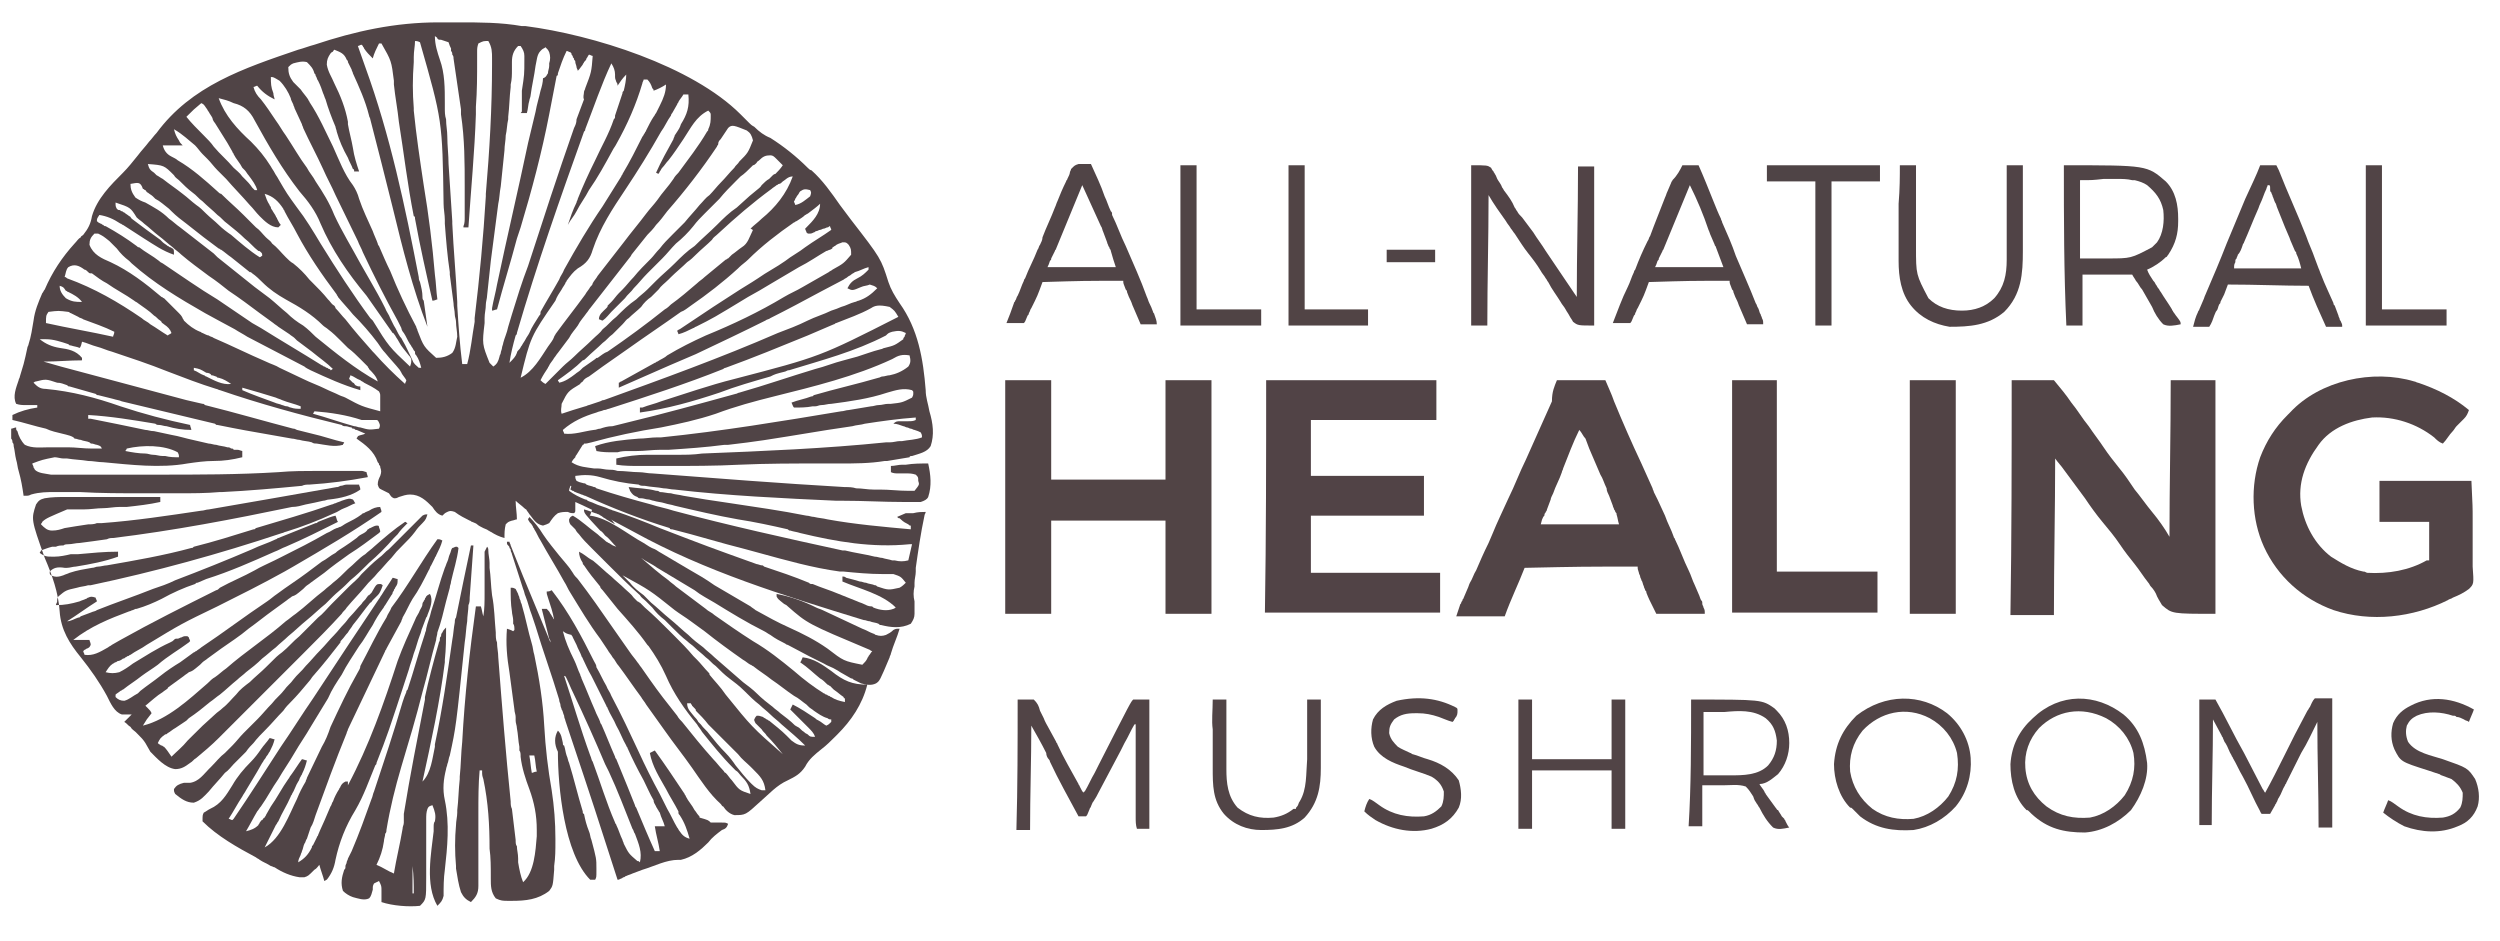
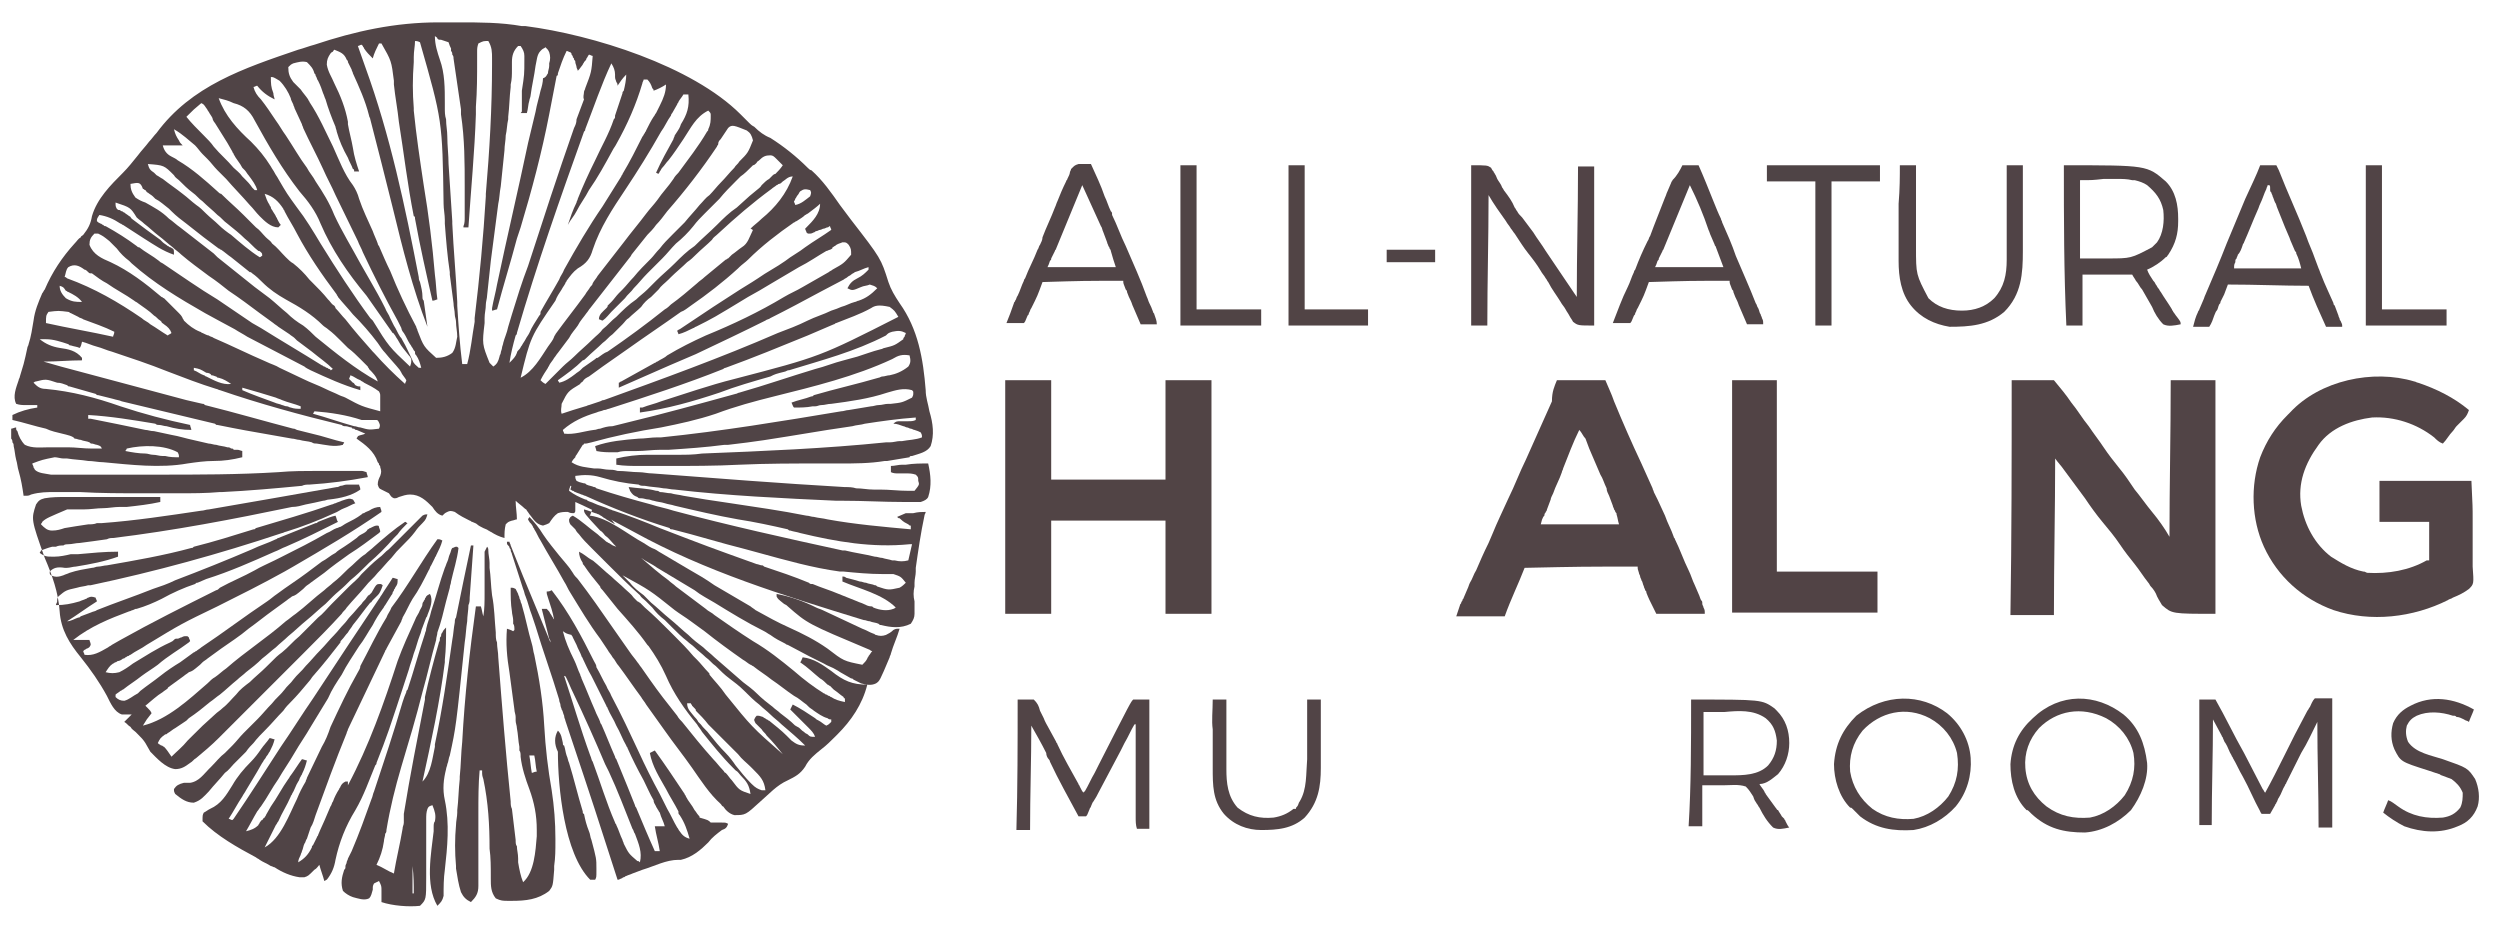
<svg xmlns="http://www.w3.org/2000/svg" version="1.1" id="Layer_1" x="0px" y="0px" viewBox="0 0 201.2 75.7" style="enable-background:new 0 0 201.2 75.7;" xml:space="preserve">
  <style type="text/css"> .st0{fill:#504446;} .st1{fill:#514446;} .st2{fill:#514445;} .st3{fill:#514346;} .st4{fill:#514345;} .st5{fill:#504346;} .st6{fill:#4F4446;} .st7{fill:#504445;} </style>
  <path class="st0" d="M35.3,1.8c0.1,0,0.2,0,0.3,0c0.3,0,0.7,0,1,0c0.2,0,0.2,0,0.3,0c1.7,0,3.4,0,5.1,0.3c0.1,0,0.2,0,0.3,0 c5.4,0.7,13.4,3.2,17.3,7.1c0.2,0.2,0.5,0.5,0.7,0.7c0.1,0.1,0.2,0.2,0.4,0.3c0.4,0.4,0.8,0.7,1.3,0.9c1.1,0.7,2.1,1.5,3,2.4 c0.1,0.1,0.2,0.2,0.3,0.2c0.9,0.8,1.6,1.8,2.3,2.8c0.3,0.4,0.6,0.8,0.9,1.2c2.4,3.1,2.4,3.1,3,5c0.2,0.6,0.5,1.1,0.9,1.7 c1.5,2.1,1.9,4.5,2.1,7c0,0.6,0.2,1.1,0.3,1.7c0.3,1,0.4,1.9,0.1,2.8c-0.3,0.5-0.9,0.6-1.5,0.8c-0.1,0-0.2,0-0.2,0.1 c-0.6,0.1-1.2,0.2-1.8,0.3c-0.1,0-0.1,0-0.2,0c-1.2,0.2-2.4,0.2-3.6,0.2c-0.2,0-0.4,0-0.6,0c-0.3,0-0.6,0-0.9,0 c-2.2,0-4.4,0-6.6,0.1c-1.9,0.1-3.9,0.1-5.8,0.1c-0.2,0-0.5,0-0.7,0c-0.4,0-0.7,0-1.1,0c-0.1,0-0.3,0-0.4,0c-0.6,0-1.3,0-1.9-0.1 c0-0.2,0-0.4,0-0.5c0.8-0.2,1.7-0.3,2.5-0.3c0.1,0,0.3,0,0.4,0c0.3,0,0.6,0,0.8,0c0.4,0,0.9,0,1.3,0c0.6,0,1.2,0,1.9-0.1 c5-0.2,9.9-0.4,14.8-0.9c0.1,0,0.2,0,0.3,0c0.3,0,0.6-0.1,0.8-0.1c0.1,0,0.2,0,0.2,0c0.5-0.1,1.1-0.1,1.6-0.3c0-0.2,0-0.2-0.1-0.4 c-0.2-0.1-0.2-0.1-0.5-0.2c-0.1,0-0.2-0.1-0.3-0.1c-0.1,0-0.2-0.1-0.3-0.1c-0.1,0-0.2-0.1-0.3-0.1c-0.3-0.1-0.5-0.2-0.8-0.2 c0.2-0.2,0.3-0.2,0.6-0.2c0.1,0,0.1,0,0.2,0c0.1,0,0.2,0,0.2,0c0.1,0,0.2,0,0.2,0c0.2,0,0.4,0,0.6-0.1c0-0.1,0-0.1,0-0.2 c-1.4,0.1-2.8,0.3-4.1,0.5c-0.3,0.1-0.7,0.1-1,0.2c-0.7,0.1-1.3,0.2-2,0.3c-5.5,0.9-5.5,0.9-8,1.2c-0.1,0-0.2,0-0.3,0 c-1.5,0.2-3,0.3-4.5,0.4c-0.1,0-0.1,0-0.2,0c-0.1,0-0.2,0-0.2,0c-0.1,0-0.2,0-0.3,0c-0.6,0-1.2,0.1-1.9,0.1c-0.2,0-0.4,0-0.6,0 c-0.3,0-0.6,0-0.9,0.1c-0.1,0-0.2,0-0.3,0c-0.5,0-0.9,0-1.4-0.1c0-0.1-0.1-0.3-0.1-0.4c1.1-0.4,2.3-0.5,3.5-0.6c0.5,0,1-0.1,1.5-0.1 c0.1,0,0.2,0,0.3,0c4.9-0.5,9.7-1.3,14.5-2.1c0.2,0,0.4-0.1,0.6-0.1c0.6-0.1,1.2-0.2,1.8-0.3c0.2,0,0.4-0.1,0.6-0.1 c0.3,0,0.5-0.1,0.8-0.1c0.1,0,0.2,0,0.2,0c0.9-0.1,0.9-0.1,1.7-0.5c0.1-0.2,0.1-0.2,0.1-0.4c0-0.1,0-0.1-0.1-0.2 c-0.7-0.2-1.3,0-2,0.2c-1.5,0.5-3,0.7-4.5,0.9c-0.3,0-0.5,0.1-0.8,0.1c-0.2,0-0.3,0.1-0.5,0.1c-0.1,0-0.1,0-0.2,0 c-0.5,0.1-1,0.1-1.5,0.1c-0.1-0.1-0.1-0.2-0.2-0.4c0.5-0.2,1.1-0.3,1.6-0.5c0.1,0,0.1,0,0.2-0.1c1.7-0.5,3.5-0.9,5.2-1.4 c0.1,0,0.2-0.1,0.3-0.1c0.2,0,0.4-0.1,0.6-0.1c0.5-0.1,1-0.3,1.5-0.7c0.2-0.3,0.2-0.5,0.1-0.9c-0.6-0.1-0.9,0-1.4,0.3 c-3,1.4-6.3,2.2-9.5,3c-1.6,0.4-3.1,0.8-4.7,1.4c-1.5,0.5-2.9,0.8-4.4,1.1c-1.9,0.3-3.8,0.7-5.6,1.2c-0.4,0.1-0.4,0.1-0.6,0.1 c0,0,0,0.1-0.1,0.1c-0.2,0.3-0.3,0.5-0.5,0.8c0,0-0.1,0.1-0.1,0.2c-0.1,0.1-0.2,0.2-0.3,0.4c0.6,0.4,1.2,0.4,1.8,0.5 c0.1,0,0.2,0,0.3,0c0.3,0,0.6,0.1,0.9,0.1c0.2,0,0.4,0,0.7,0.1c0.6,0,1.2,0.1,1.7,0.1c0.4,0,0.7,0.1,1.1,0.1 c5.2,0.4,10.3,0.8,15.5,1.1c0.3,0,0.6,0,0.9,0.1c0.5,0,0.9,0.1,1.4,0.1c0.2,0,0.4,0,0.5,0c0.8,0,1.5,0.1,2.3,0.1c0.1,0,0.1,0,0.3,0 c0.1,0,0.1,0,0.2,0C74,39,74,39,73.9,38.7c0-0.3,0-0.3-0.2-0.5c-0.3-0.1-0.5-0.1-0.8-0.1c-0.1,0-0.2,0-0.2,0c-0.1,0-0.2,0-0.2,0 c-0.1,0-0.2,0-0.2,0c-0.2,0-0.4,0-0.6-0.1c0-0.2,0-0.4,0-0.5c0.3,0,0.6-0.1,0.9-0.1c0.1,0,0.1,0,0.3,0c0.6-0.1,1.2-0.1,1.8-0.1 c0.2,0.9,0.3,1.8,0,2.7c-0.1,0.2-0.3,0.3-0.6,0.4c-0.2,0-0.2,0-0.5,0c-0.1,0-0.2,0-0.3,0c-0.1,0-0.2,0-0.3,0c-0.1,0-0.2,0-0.3,0 c-1.6,0-3.2-0.1-4.9-0.1c-0.2,0-0.3,0-0.5,0c-4.3-0.2-8.7-0.4-13-0.9c-0.3,0-0.6-0.1-0.9-0.1c-0.5-0.1-1-0.1-1.5-0.2 c-0.2,0-0.4,0-0.5-0.1c-1.1-0.1-2.1-0.3-3.1-0.6c-0.7-0.2-1.3-0.2-2-0.1c0,0.2,0,0.2,0.1,0.4c0.2,0.1,0.2,0.1,0.6,0.2 c0.1,0,0.1,0,0.2,0.1c0.2,0.1,0.4,0.1,0.6,0.2c0.1,0,0.1,0,0.2,0.1c1.5,0.5,2.9,0.9,4.4,1.3c0.6,0.2,1.2,0.3,1.8,0.5 c4.5,1.2,9,2.2,13.6,3.2c0.1,0,0.1,0,0.2,0c0.8,0.2,1.6,0.3,2.4,0.5c0.2,0,0.4,0.1,0.6,0.1c0.3,0.1,0.5,0.1,0.8,0.2 c0.1,0,0.1,0,0.2,0c0.4,0.1,0.7,0.1,1.1,0c0.1-0.4,0.2-0.9,0.3-1.3c-0.1,0-0.1,0-0.2,0c-3,0.3-5.9-0.2-8.8-0.9 c-0.3-0.1-0.5-0.1-0.8-0.2c-0.1,0-0.1,0-0.2-0.1c-1.3-0.3-2.7-0.6-4-0.8c-1.7-0.3-3.4-0.7-5.1-1.1c-0.3-0.1-0.5-0.1-0.8-0.2 c-0.3-0.1-0.6-0.1-0.9-0.2c-0.1,0-0.3-0.1-0.4-0.1c-0.2,0-0.4-0.1-0.6-0.1c-0.2,0-0.2,0-0.3-0.1c-0.3-0.1-0.4-0.2-0.6-0.5 c0-0.1-0.1-0.2-0.1-0.3c0.7,0.1,1.5,0.1,2.2,0.3c0.1,0,0.2,0,0.3,0.1c0.3,0,0.6,0.1,0.9,0.1c0.3,0.1,0.6,0.1,1,0.2 c0.6,0.1,1.2,0.2,1.8,0.3c0.7,0.1,1.3,0.2,2,0.3c2,0.3,4.1,0.6,6.1,1c0.2,0,0.4,0.1,0.6,0.1c0.4,0.1,0.7,0.1,1.1,0.2 c2.2,0.4,4.5,0.6,6.7,0.8c0-0.1,0-0.2,0-0.3c-0.1,0-0.1,0-0.2-0.1c-0.2-0.1-0.4-0.2-0.6-0.4c-0.1-0.1-0.1-0.1-0.2-0.1 c0,0-0.1-0.1-0.1-0.1c0.2-0.1,0.5-0.2,0.7-0.3c0.1,0,0.1,0,0.2,0c0.1,0,0.1,0,0.2,0c0.1,0,0.1,0,0.2,0c0.4-0.1,0.7-0.1,1-0.1 c0,0.1-0.1,0.2-0.1,0.3c-0.3,1.4-0.5,2.8-0.7,4.2c0,0.1,0,0.2,0,0.3c0,0.3-0.1,0.6-0.1,0.9c0,0.1,0,0.2,0,0.3 c-0.1,0.4-0.1,0.8,0,1.2c0,0.2,0,0.5,0,0.7c0,0.1,0,0.2,0,0.3c0,0.3-0.1,0.5-0.3,0.8c-0.8,0.4-1.6,0.3-2.4,0.1c-0.1,0-0.1,0-0.2-0.1 c-0.2-0.1-0.5-0.1-0.7-0.2c-0.2,0-0.3-0.1-0.5-0.1C63,47.9,56.8,46,51,42.8c-1.5-0.8-3.1-1.7-4.7-2.4c0,0.1,0,0.1,0,0.2 c0,0.1,0,0.1,0,0.2c0,0.1,0,0.1,0,0.2c0,0.2,0,0.2-0.1,0.3c-0.2,0-0.3,0-0.5-0.1c-0.3,0-0.5,0-0.8,0.1c-0.3,0.2-0.5,0.5-0.7,0.8 c-0.2,0.1-0.2,0.1-0.5,0.2c-0.5-0.1-0.7-0.4-1-0.8c-0.1-0.1-0.2-0.3-0.3-0.4c0-0.1-0.1-0.1-0.2-0.2c-0.2-0.2-0.5-0.4-0.7-0.6 c0,0.5,0.1,1,0.1,1.5c-0.1,0-0.3,0.1-0.4,0.1c-0.3,0.1-0.3,0.1-0.5,0.3c-0.1,0.4-0.1,0.7-0.1,1.1c-0.4-0.1-0.8-0.3-1.1-0.5 c-0.1,0-0.1-0.1-0.2-0.1c-0.1-0.1-0.2-0.1-0.4-0.2c-0.2-0.1-0.4-0.2-0.5-0.3c-0.1-0.1-0.2-0.1-0.4-0.2c-0.1,0-0.1-0.1-0.2-0.1 c-0.4-0.2-0.8-0.4-1.2-0.7c-0.3-0.1-0.4-0.1-0.6,0c-0.2,0.1-0.2,0.1-0.4,0.3c-0.4-0.1-0.6-0.4-0.8-0.7c-0.5-0.5-1-1-1.8-1 c-0.3,0-0.6,0.1-0.9,0.2c-0.2,0.1-0.2,0.1-0.4,0.1c-0.2-0.1-0.2-0.1-0.4-0.4c-0.2-0.1-0.4-0.2-0.6-0.3c-0.2-0.1-0.2-0.1-0.3-0.4 c0-0.3,0.1-0.5,0.2-0.7c0.1-0.3,0.1-0.4,0-0.7c0-0.1,0-0.1-0.1-0.2c0-0.1,0-0.1-0.1-0.2c-0.3-0.9-1-1.4-1.7-1.9 c0-0.1,0.1-0.1,0.1-0.2c0.2-0.1,0.4-0.1,0.6-0.2c-0.2-0.1-0.5-0.2-0.7-0.3c-0.1,0-0.1,0-0.2-0.1c-0.1,0-0.2,0-0.2-0.1 c-0.2,0-0.3-0.1-0.5-0.1c-0.1,0-0.2,0-0.3-0.1c-3.3-0.8-6.6-1.7-9.8-2.8c-0.1,0-0.2-0.1-0.3-0.1c-1.3-0.4-2.6-0.9-3.9-1.4 c-1.5-0.6-3-1.1-4.5-1.6c-0.4-0.1-0.8-0.3-1.2-0.4c-0.4-0.1-0.8-0.3-1.2-0.4C6.5,28,6.4,28,6.4,28c-0.2-0.1-0.4-0.1-0.7-0.2 c-0.1,0-0.1,0-0.2-0.1c-0.6-0.2-1.2-0.4-1.8-0.4c-0.1,0-0.2,0-0.3,0c-0.1,0-0.1,0-0.2,0c0.5,0.4,1,0.6,1.6,0.7 c0.7,0.1,1.3,0.2,1.8,0.8c0,0.1,0,0.1,0,0.2c-1,0-2,0.1-3.1,0.1c0.7,0.2,0.7,0.2,1.4,0.4c3.4,0.9,6.7,1.8,10.1,2.7 c0.4,0.1,0.9,0.2,1.3,0.3c0.1,0,0.1,0,0.2,0.1c2.4,0.6,4.8,1.3,7.1,1.9c0.1,0,0.1,0,0.3,0.1c0.4,0.1,0.8,0.2,1.2,0.3 c0.9,0.2,1.7,0.5,2.6,0.7c0,0.1-0.1,0.1-0.1,0.2c-0.7,0.2-1.4,0-2.1-0.1c-0.1,0-0.3,0-0.4-0.1c-0.3-0.1-0.7-0.1-1-0.2 c-0.2,0-0.4-0.1-0.6-0.1c-4-0.7-4-0.7-6-1.1c-0.1,0-0.1,0-0.2-0.1c-2.5-0.6-5-1.2-7.5-1.8c-0.2-0.1-0.4-0.1-0.7-0.2 c-0.4-0.1-0.8-0.2-1.2-0.3c-0.1,0-0.1,0-0.2-0.1c-0.7-0.2-1.4-0.4-2.1-0.6c-0.1,0-0.1,0-0.2-0.1c-0.3-0.1-0.5-0.2-0.8-0.2 c-0.9-0.3-0.9-0.3-1.7-0.1c-0.1,0-0.2,0.1-0.2,0.1c0.3,0.3,0.5,0.5,1,0.5c2.1,0.2,4,0.7,6,1.4c1.8,0.6,3.7,1.1,5.6,1.5 c0,0.1,0.1,0.3,0.1,0.4c-0.7,0-1.3-0.1-2-0.3c-0.2,0-0.4-0.1-0.6-0.1c-0.1,0-0.2,0-0.3-0.1c-1.8-0.3-3.6-0.6-5.4-0.7 c0,0.1,0,0.2,0,0.3c0.1,0,0.1,0,0.2,0c1.5,0.3,3,0.6,4.4,0.9c0.2,0,0.4,0.1,0.7,0.1c0.5,0.1,0.9,0.2,1.4,0.3 c0.6,0.1,1.2,0.3,1.7,0.4c0.4,0.1,0.9,0.2,1.3,0.3c0.2,0,0.4,0.1,0.6,0.1c0.3,0.1,0.6,0.1,0.9,0.2c0.1,0,0.2,0,0.3,0.1 c0.1,0,0.2,0,0.2,0.1c0.1,0,0.1,0,0.2,0c0.2,0,0.2,0,0.5,0.1c0,0.2,0,0.4,0,0.5c-0.8,0.2-1.5,0.3-2.3,0.3c-0.7,0-1.4,0.1-2.1,0.2 c-2.2,0.4-4.6,0.1-6.8-0.1c-0.4,0-0.8-0.1-1.2-0.1c-0.6-0.1-1.1-0.1-1.7-0.2c-0.1,0-0.2,0-0.3,0c-0.2,0-0.5-0.1-0.7-0.1 C3.4,37,3.4,37,2.6,37.3c0,0.1,0.1,0.2,0.1,0.3c0,0.1,0.1,0.1,0.1,0.2c0.3,0.3,0.8,0.3,1.3,0.4c0.2,0,0.4,0,0.6,0c0.1,0,0.2,0,0.3,0 c1.2,0,2.3,0,3.5,0c0.2,0,0.4,0,0.6,0c0.6,0,1.2,0,1.8,0c0.6,0,1.2,0,1.8,0c3.2,0,6.5,0,9.7-0.2c1.1-0.1,2.2-0.1,3.2-0.1 c0.3,0,0.6,0,0.9,0c0.2,0,0.4,0,0.6,0c0.1,0,0.1,0,0.3,0c0.4,0,0.9,0,1.3,0c0.1,0,0.2,0,0.3,0c0.2,0,0.2,0,0.5,0.1 c0,0.1,0.1,0.3,0.1,0.4c-1.6,0.3-3.1,0.5-4.7,0.6c-0.2,0-0.4,0-0.6,0.1c-2.1,0.2-4.3,0.4-6.4,0.5c-0.1,0-0.1,0-0.2,0 c-1.1,0.1-2.2,0.1-3.4,0.1c-0.2,0-0.3,0-0.5,0c-0.3,0-0.7,0-1,0c-0.4,0-0.9,0-1.3,0c-1.7,0-3.4,0-5.1-0.1c-0.6,0-1.2,0-1.7,0 c-0.1,0-0.1,0-0.2,0c-0.7,0-1.3,0-2,0.2c-0.2,0.1-0.2,0.1-0.6,0.1c-0.1-0.7-0.2-1.3-0.4-2c-0.1-0.3-0.1-0.6-0.2-0.9 c-0.1-0.4-0.1-0.7-0.2-1.1c0-0.1,0-0.2-0.1-0.3c0-0.1,0-0.2-0.1-0.3c0-0.1,0-0.2,0-0.3c0-0.2,0-0.2,0-0.5c0.1,0,0.3-0.1,0.4-0.1 c0,0.2,0,0.2,0.1,0.3c0.1,0.4,0.3,0.8,0.6,1.1c0.6,0.3,1.3,0.2,1.9,0.2c0.2,0,0.4,0,0.5,0c0.4,0,0.7,0,1.1,0c0.6,0,1.2,0.1,1.9,0.1 c0.2,0,0.3,0,0.5,0c0.2,0,0.2,0,0.3,0c-0.1-0.2-0.1-0.2-0.4-0.3c-0.1,0-0.3-0.1-0.4-0.1c-0.1,0-0.1,0-0.2-0.1 c-0.2-0.1-0.5-0.1-0.7-0.2c-0.2,0-0.3-0.1-0.5-0.1C5.9,35.1,5.4,35,5,34.9c-0.4-0.1-0.9-0.2-1.3-0.4C2.8,34.3,1.9,34,1,33.8 c0-0.1,0-0.3,0-0.4c0.6-0.3,1.3-0.5,2-0.6c0-0.1,0-0.1,0-0.2c-0.2,0-0.2,0-0.3,0c-0.1,0-0.3,0-0.4,0c-0.1,0-0.1,0-0.2,0 c-0.3,0-0.5,0-0.8-0.1c-0.3-0.6,0-1.3,0.2-1.9c0-0.1,0.1-0.2,0.1-0.3c0.1-0.3,0.2-0.7,0.3-1C2,28.9,2.1,28.5,2.2,28 c0-0.1,0.1-0.2,0.1-0.3c0.2-0.6,0.3-1.3,0.4-1.9c0.1-0.8,0.4-1.5,0.7-2.2c0.1-0.1,0.1-0.2,0.2-0.3C4.2,21.9,5,20.7,6,19.6 c0.2-0.2,0.3-0.4,0.5-0.5C6.5,19,6.6,19,6.7,18.9c0.4-0.5,0.6-0.9,0.7-1.5c0.4-1.4,1.5-2.5,2.5-3.5c0.4-0.4,0.8-0.9,1.2-1.4 c0.3-0.4,0.6-0.7,0.9-1.1c0.2-0.2,0.4-0.5,0.6-0.7C15.4,6.9,19.6,5.5,24,4c0.4-0.1,0.9-0.3,1.3-0.4C28.6,2.5,31.8,1.8,35.3,1.8z M35,2.9c0,0.7,0.2,1.3,0.4,1.9c0.4,1.1,0.4,2.3,0.4,3.5c0,0.1,0,0.3,0,0.4c0,0.3,0,0.6,0.1,0.9c0,0.5,0.1,0.9,0.1,1.4 c0,0.7,0.1,1.5,0.1,2.2c0.1,1.5,0.2,3.1,0.3,4.6c0,0.1,0,0.2,0,0.2c0.1,2.1,0.3,4.2,0.4,6.3c0,0.2,0,0.2,0,0.3 c0.1,1.6,0.2,3.1,0.4,4.7c0.1,0,0.3,0,0.4,0c0.3-1.1,0.4-2.3,0.6-3.4c0-0.1,0-0.2,0-0.3c0.4-3.3,0.7-6.5,0.9-9.8c0-0.1,0-0.1,0-0.2 c0.3-3.5,0.5-6.9,0.5-10.4c0-0.2,0-0.3,0-0.5c0-0.5,0-0.9-0.3-1.4c-0.4,0-0.4,0-0.8,0.2c-0.1,0.3-0.1,0.4-0.1,0.7c0,0.1,0,0.2,0,0.3 c0,0.1,0,0.2,0,0.3c0,1.3,0,2.5-0.1,3.8c0,0.2,0,0.4,0,0.6c-0.1,3-0.4,6.1-0.6,9.1c-0.1,0-0.3,0-0.4,0c0,0,0-0.1,0-0.1 c0.1-0.2,0.1-0.5,0.1-0.7c0-0.1,0-0.2,0-0.3c0-0.1,0-0.2,0-0.3c0-0.1,0-0.2,0-0.4c0-0.4,0-0.8,0-1.2c0-0.1,0-0.1,0-0.2 c0-2,0-3.9-0.3-5.9c0-0.1,0-0.3,0-0.4c-0.2-1.4-0.4-2.7-0.6-4.1c0-0.1,0-0.2-0.1-0.3c0-0.1,0-0.2-0.1-0.3c0-0.1,0-0.2,0-0.2 c-0.1-0.2-0.1-0.2-0.2-0.5c-0.3-0.1-0.3-0.1-0.6-0.2c-0.2,0-0.2,0-0.3-0.1C35.2,3,35.1,3,35,2.9z M33.4,3.3c0,0.4-0.1,0.8-0.1,1.3 c0,0.1,0,0.3,0,0.4c-0.1,1.3-0.1,2.5,0,3.7c0,0.1,0,0.2,0,0.2c0.2,2,0.5,4,0.8,6c0.4,2.4,0.7,4.8,0.9,7.2c0.1,0.7,0.1,1.3,0.2,2 c-0.1,0-0.2,0.1-0.4,0.1c-0.5-2.2-1-4.4-1.4-6.6c0-0.1,0-0.2-0.1-0.2c-0.5-2.5-0.8-5.1-1.2-7.6c-0.1-1-0.3-2-0.4-3 c0-0.1,0-0.2,0-0.3c-0.2-1.6-0.2-1.6-1-3c-0.1,0-0.1,0-0.2,0c-0.2,0.4-0.4,0.8-0.5,1.2c-0.3-0.3-0.5-0.5-0.7-0.8 c0-0.1-0.1-0.1-0.1-0.2c0,0-0.1-0.1-0.1-0.1c-0.1,0-0.2,0.1-0.3,0.1c0.2,0.6,0.4,1.1,0.6,1.7c2,5.5,3.2,11.2,4.3,16.9 c0,0.1,0,0.2,0.1,0.4c0.1,0.4,0.2,0.8,0.2,1.2c0,0.1,0,0.2,0.1,0.3c0.1,0.7,0.2,1.4,0.3,2.1c-1.2-3.1-2-6.3-2.8-9.6 c-0.9-3.6-0.9-3.6-1.8-7.1c0-0.1-0.1-0.2-0.1-0.3c-0.3-1.2-0.8-2.3-1.3-3.4c0-0.1-0.1-0.2-0.1-0.3c-0.1-0.2-0.2-0.4-0.3-0.6 c0-0.1,0-0.1-0.1-0.2c-0.2-0.5-0.5-0.6-1-0.8c-0.1,0.1-0.1,0.2-0.2,0.2c0,0-0.1,0.1-0.1,0.1c-0.2,0.3-0.3,0.5-0.3,0.9 c0.1,0.6,0.4,1,0.6,1.5c0.5,1,0.9,2,1.1,3.1c0,0.1,0,0.1,0,0.2c0.1,0.6,0.3,1.3,0.4,1.9c0.1,0.7,0.3,1.3,0.5,1.9c-0.1,0-0.2,0-0.4,0 c0-0.1,0-0.2-0.1-0.2c-0.1-0.3-0.3-0.6-0.4-0.9c-0.4-0.7-0.7-1.4-0.9-2.1c0-0.1-0.1-0.3-0.1-0.4c-0.3-0.7-0.6-1.5-0.8-2.2 c-0.1-0.2-0.1-0.3-0.2-0.5c-0.1-0.3-0.2-0.6-0.4-1c-0.1-0.1-0.1-0.3-0.2-0.4c0-0.1,0-0.1-0.1-0.2c-0.1-0.4-0.3-0.6-0.6-0.9 c-0.4-0.1-0.7,0-1.1,0.1c-0.2,0.1-0.2,0.1-0.4,0.3c0,0.5,0.1,0.8,0.4,1.2c0,0,0.1,0.1,0.1,0.1C24,7,24.1,7.1,24.2,7.2 c0.2,0.3,0.4,0.5,0.6,0.8c0,0.1,0.1,0.1,0.1,0.2c0.8,1.2,1.3,2.4,1.9,3.6c0.5,1.1,0.9,2.2,1.6,3.1c0.2,0.3,0.4,0.7,0.5,1.1 c0.3,0.9,0.7,1.7,1.1,2.6c0.1,0.3,0.3,0.7,0.4,1c0,0.1,0.1,0.2,0.1,0.2c0.3,0.7,0.6,1.4,0.9,2c0.6,1.5,1.3,3,2.1,4.5 c0,0.1,0.1,0.2,0.1,0.3c0.5,1.3,0.5,1.3,1.5,2.2c0.5,0,0.9-0.1,1.3-0.4c0.3-0.4,0.3-0.9,0.4-1.3c0-0.4-0.1-0.8-0.1-1.2 c0-0.2-0.1-0.4-0.1-0.6c0-0.3-0.1-0.6-0.1-0.9c-0.1-0.8-0.2-1.5-0.3-2.3c0-0.1,0-0.2,0-0.2c-0.2-1.3-0.3-2.6-0.4-3.9 c0-0.1,0-0.2,0-0.3c0-0.4-0.1-0.9-0.1-1.3c-0.1-6.7-0.1-6.7-1.9-13C33.6,3.3,33.5,3.3,33.4,3.3z M41.7,3.7c-0.4,0.4-0.5,0.8-0.5,1.3 c0,0.1,0,0.1,0,0.2c0,0.1,0,0.3,0,0.4c0,0.4,0,0.8-0.1,1.2c0,0.1,0,0.1,0,0.2c-0.1,0.8-0.1,1.6-0.2,2.4c0,0.1,0,0.1,0,0.2 c-0.1,0.4-0.1,0.9-0.2,1.3c0,0.4-0.1,0.8-0.1,1.2c-0.1,1-0.2,1.9-0.3,2.9c-0.1,0.5-0.1,1-0.2,1.4c-0.2,1.5-0.4,3.1-0.6,4.6 c-0.1,0.9-0.2,1.9-0.3,2.8c0,0.2-0.1,0.5-0.1,0.7c0,0.4-0.1,0.7-0.1,1.1c0,0.1,0,0.3,0,0.4c-0.2,1.7-0.2,1.7,0.4,3.2 c0.1,0.1,0.2,0.2,0.3,0.3c0.3-0.2,0.4-0.4,0.5-0.8c0-0.1,0.1-0.2,0.1-0.3c0-0.1,0.1-0.3,0.1-0.4c0-0.1,0.1-0.3,0.1-0.4 c0.1-0.4,0.3-0.8,0.4-1.3c0.1-0.3,0.2-0.7,0.3-1c0.4-1.3,0.8-2.6,1.3-3.9c1.2-3.7,2.4-7.4,3.7-11.1c0.1-0.2,0.2-0.4,0.2-0.7 c0.2-0.5,0.4-1.1,0.6-1.6C46.9,7.8,47,7.6,47,7.4c0-0.1,0.1-0.2,0.1-0.3c0.5-1.3,0.5-1.3,0.6-2.6c-0.1,0-0.2-0.1-0.3-0.1 c-0.1,0.1-0.1,0.2-0.2,0.3C47.2,4.8,47.1,4.9,47,5c0,0.1-0.1,0.1-0.1,0.2c-0.3,0.4-0.3,0.4-0.4,0.5c0-0.1-0.1-0.2-0.1-0.3 c0-0.1-0.1-0.3-0.1-0.4c0-0.1,0-0.1-0.1-0.2c0-0.1,0-0.1-0.1-0.2c0-0.1,0-0.1-0.1-0.2c0-0.1,0-0.1-0.1-0.2c-0.1,0-0.2-0.1-0.3-0.1 c-0.3,0.6-0.5,1.2-0.7,1.8c0,0.1,0,0.2-0.1,0.2c-0.2,1-0.4,2.1-0.6,3.1c-0.6,3.1-1.4,6.1-2.3,9.1c-0.1,0.3-0.2,0.6-0.3,0.9 c-0.5,1.9-1.1,3.8-1.6,5.7c-0.1,0-0.3,0.1-0.4,0.1c0-0.1,0-0.1,0-0.2c0.1-0.6,0.3-1.3,0.4-1.9c0.8-3.8,1.7-7.6,2.5-11.4 c0.2-0.8,0.4-1.7,0.6-2.5c0.1-0.6,0.3-1.2,0.4-1.7c0.1-0.3,0.2-0.7,0.2-1C44,6.2,44,6,44.1,5.9c0-0.2,0.1-0.4,0.1-0.6 c0-0.1,0-0.1,0-0.2c0.1-0.3,0.1-0.6,0-0.9c-0.1-0.2-0.1-0.2-0.3-0.4c-0.1,0.1-0.2,0.1-0.3,0.2c0,0-0.1,0.1-0.1,0.1 c-0.3,0.3-0.3,0.8-0.4,1.2c-0.1,0.8-0.3,1.6-0.4,2.4c0,0.1-0.1,0.3-0.1,0.4c-0.1,0.3-0.1,0.7-0.2,1c-0.2,0-0.4,0-0.5,0 C42,9,42,9,42,8.9c0-0.2,0-0.4,0-0.6c0-0.1,0-0.1,0-0.2c0-0.2,0-0.4,0-0.6c0-0.1,0-0.1,0-0.2C42.2,6,42.2,6,42.2,4.8 c0-0.1,0-0.2,0-0.3c0-0.3-0.1-0.5-0.3-0.8C41.9,3.7,41.8,3.7,41.7,3.7z M49.2,5.1c-0.8,1.7-1.4,3.5-2.1,5.3c0,0.1,0,0.1-0.1,0.2 c-1.9,5.3-3.8,10.7-5.4,16.2c0,0.1,0,0.1-0.1,0.2c-0.2,0.7-0.4,1.5-0.5,2.2c0.3-0.3,0.5-0.5,0.6-0.8c0-0.1,0.1-0.2,0.2-0.3 c0.1-0.1,0.1-0.2,0.2-0.3c0.1-0.2,0.2-0.3,0.3-0.5c0.1-0.2,0.2-0.3,0.3-0.5c0.2-0.5,0.5-0.9,0.8-1.4c0.1-0.1,0.1-0.1,0.1-0.3 c0.5-0.9,1-1.7,1.5-2.6c0.1-0.3,0.3-0.5,0.4-0.8c1-1.8,2-3.5,3.1-5.1c0.5-0.8,1-1.6,1.5-2.4c0-0.1,0.1-0.1,0.1-0.2 c0.6-1,1.1-2,1.6-3c0.1-0.1,0.1-0.2,0.2-0.3c0-0.1,0.1-0.1,0.1-0.2c0.2-0.4,0.4-0.8,0.6-1.1c0.1-0.1,0.1-0.2,0.2-0.3 c0.1-0.2,0.2-0.4,0.3-0.6c0.3-0.6,0.5-1.1,0.5-1.7c-0.3,0.2-0.7,0.4-1,0.5c0-0.1,0-0.1-0.1-0.2c-0.1-0.3-0.2-0.5-0.4-0.7 c-0.1,0-0.2,0-0.3,0c0,0.1-0.1,0.2-0.1,0.3c-0.5,1.7-1.2,3.3-2.1,4.9c-0.1,0.2-0.2,0.3-0.3,0.5c-0.6,1.1-1.2,2.2-1.9,3.2 c-0.3,0.6-0.7,1.1-1,1.7c-0.2,0.4-0.5,0.7-0.7,1.1c0.2-0.6,0.4-1.2,0.7-1.8c0-0.1,0.1-0.2,0.1-0.3c0.4-1,0.9-2.1,1.4-3.1 c0.5-1.1,1.1-2.1,1.5-3.3c0.1-0.1,0.1-0.1,0.1-0.3c0.2-0.6,0.4-1.2,0.6-1.8c0-0.1,0-0.1,0.1-0.2c0.1-0.4,0.2-0.9,0.2-1.3 c-0.3,0.3-0.5,0.6-0.7,0.9c0-0.1,0-0.2-0.1-0.3c0-0.1-0.1-0.2-0.1-0.4c0-0.1,0-0.1,0-0.2C49.5,5.7,49.4,5.4,49.2,5.1 C49.3,5.1,49.2,5.1,49.2,5.1z M21.8,6.2c0,0.5,0,0.8,0.2,1.3c0,0.2,0.1,0.4,0.1,0.5c-0.6-0.3-1-0.6-1.4-1.1c-0.1,0-0.2,0.1-0.3,0.1 c0.1,0.4,0.3,0.7,0.6,1c0.4,0.5,0.8,1.1,1.2,1.7c0.3,0.4,0.5,0.8,0.8,1.2c0.6,0.9,1.1,1.8,1.7,2.6c0.2,0.4,0.5,0.7,0.7,1.1 c0.6,0.9,1.1,1.7,1.5,2.7c0.6,1.3,1.4,2.6,2.1,3.9c0.3,0.5,0.5,0.9,0.8,1.4c0.4,0.7,0.8,1.4,1.2,2.2c0.1,0.3,0.3,0.5,0.4,0.8 c0.1,0.2,0.2,0.4,0.3,0.6c0.2,0.3,0.3,0.6,0.5,0.9c0.1,0.1,0.1,0.1,0.2,0.3c0.3,0.5,0.5,1,0.8,1.6c0.1,0.3,0.3,0.4,0.5,0.6 c0.1,0,0.1,0,0.2,0c-0.1-0.4-0.2-0.7-0.4-1c-0.1-0.1-0.1-0.1-0.1-0.3c-0.1-0.1-0.1-0.1-0.2-0.3c-0.1-0.1-0.1-0.2-0.2-0.3 c-0.2-0.3-0.3-0.6-0.5-0.9c-0.1-0.1-0.2-0.3-0.2-0.4c-0.1-0.2-0.2-0.4-0.3-0.6c-1-1.8-1.9-3.6-2.8-5.5c-0.1-0.3-0.3-0.6-0.4-0.9 c-0.6-1.2-1.2-2.5-1.8-3.7c-0.3-0.7-0.7-1.4-1-2.1c-0.5-1.1-1.1-2.2-1.6-3.3c0-0.1-0.1-0.2-0.1-0.3c-0.2-0.4-0.4-0.9-0.6-1.3 c0-0.1-0.1-0.2-0.1-0.3c-0.1-0.2-0.2-0.4-0.2-0.5c-0.2-0.5-0.5-1-0.9-1.4C22,6.2,22,6.2,21.8,6.2z M55,7.6c-0.1,0.2-0.3,0.4-0.4,0.6 c0,0.1-0.1,0.1-0.1,0.2c-0.1,0.2-0.3,0.5-0.4,0.7C54.1,9.1,54,9.2,54,9.3c-0.3,0.4-0.5,0.9-0.8,1.3c-0.9,1.6-1.9,3.2-2.9,4.7 c-1,1.5-2,3-2.6,4.8c-0.2,0.7-0.5,1.1-1.2,1.5c-0.4,0.3-0.6,0.6-0.9,1c0,0.1-0.1,0.1-0.1,0.2c-0.1,0.2-0.2,0.3-0.3,0.5 c-0.2,0.3-0.4,0.6-0.5,0.9c-2,2.9-2,2.9-2.8,6.2c1-0.5,1.6-1.6,2.2-2.5c0.2-0.3,0.4-0.5,0.5-0.8c0-0.1,0.1-0.1,0.1-0.2 c0.8-1.1,1.6-2.1,2.4-3.2c0.1-0.2,0.3-0.4,0.4-0.6c0.1-0.1,0.2-0.2,0.2-0.3c0.1-0.2,0.3-0.4,0.4-0.6c0.7-0.9,1.4-1.8,2.1-2.7 c0.6-0.8,1.2-1.5,1.8-2.3c0.3-0.4,0.6-0.7,0.9-1.1c0.4-0.6,0.9-1.1,1.3-1.7c0.1-0.2,0.3-0.4,0.4-0.5c0.8-1.1,1.6-2.1,2.3-3.3 c0.1-0.1,0.1-0.1,0.1-0.2c0.2-0.4,0.2-0.7,0.2-1.1c0-0.2,0-0.2-0.2-0.4c-1,0.5-1.4,1.4-2,2.3c-0.4,0.6-0.8,1.2-1.2,1.7 c-0.2,0.2-0.3,0.4-0.5,0.6c-0.1,0.1-0.1,0.2-0.2,0.3c0,0.1-0.1,0.1-0.1,0.2C53,14,53,14,52.8,13.9c0.4-0.9,0.9-1.8,1.4-2.7 c0-0.1,0.1-0.2,0.1-0.3c0.4-0.6,0.4-0.6,0.5-0.9c0.5-0.8,0.7-1.4,0.6-2.4C55.3,7.6,55.1,7.6,55,7.6z M17.6,7.9 c0.5,1.4,1.5,2.5,2.6,3.5c0.6,0.6,1.1,1.2,1.6,2c0.1,0.2,0.2,0.3,0.3,0.5c0.1,0.2,0.2,0.3,0.3,0.5c0.7,1.2,0.7,1.2,1.5,2.3 c0.7,0.9,1.3,1.9,1.9,2.9c1.3,2.1,2.6,4.1,4,6c0.1,0.1,0.1,0.1,0.2,0.2c1.3,2.1,1.3,2.1,3,3.7c0.1-0.3,0.1-0.3,0.1-0.6 c-0.1-0.2-0.1-0.2-0.2-0.3c-0.3-0.4-0.6-0.7-0.8-1.1c-0.1-0.2-0.2-0.3-0.3-0.5c-0.1-0.1-0.1-0.2-0.2-0.2c-0.7-1-1.4-2-2.1-3 C28,22,26.7,20.1,25.8,18c-0.4-1-1-1.8-1.7-2.6c-1.4-1.8-2.5-3.7-3.6-5.7c-0.4-0.8-0.9-1.2-1.7-1.4C18.4,8.1,18,8,17.6,7.9z M16.2,8.3c-0.6,0.5-0.6,0.5-1.2,1.1c0.4,0.5,0.9,1,1.4,1.5c0.3,0.3,0.6,0.6,0.8,0.9c0.5,0.6,1.1,1.1,1.6,1.7 c0.2,0.2,0.5,0.4,0.7,0.7c0.1,0.1,0.1,0.1,0.2,0.2c0.2,0.2,0.4,0.4,0.6,0.7c0.1,0.1,0.1,0.1,0.2,0.2c0.1,0,0.1,0,0.2,0 c-0.1-0.4-0.4-0.8-0.7-1.2c-0.1-0.1-0.2-0.3-0.3-0.4c-0.1-0.1-0.1-0.1-0.2-0.2c-0.2-0.4-0.5-0.7-0.7-1.1c0-0.1-0.1-0.1-0.1-0.2 c-0.1-0.2-0.3-0.5-0.4-0.7c-0.3-0.5-0.7-1.1-1-1.6c-0.1-0.1-0.2-0.3-0.2-0.4c-0.1-0.2-0.2-0.3-0.3-0.5c-0.1-0.1-0.1-0.2-0.2-0.3 C16.4,8.4,16.4,8.4,16.2,8.3z M14,10.4c0.1,0.4,0.2,0.6,0.4,0.9c0.1,0.2,0.1,0.2,0.3,0.4c-0.5,0-1.1,0-1.6,0 c0.1,0.4,0.3,0.7,0.7,0.9c0.2,0.1,0.4,0.2,0.5,0.3c1.2,0.7,2.2,1.6,3.2,2.5c0.1,0.1,0.2,0.2,0.3,0.2c0.6,0.6,1.2,1.1,1.8,1.7 c0.3,0.3,0.7,0.7,1,1c0.3,0.2,0.5,0.5,0.8,0.8c0.2,0.2,0.4,0.3,0.5,0.5c0.4,0.3,0.7,0.7,1.1,1.1c0.2,0.2,0.4,0.4,0.6,0.5 c0.5,0.4,0.9,0.8,1.3,1.3c0.1,0.1,0.1,0.1,0.2,0.2c0.5,0.5,0.9,0.9,1.3,1.4c0,0,0.1,0.1,0.1,0.1c0.1,0.1,0.2,0.3,0.4,0.4 c0,0,0.1,0.1,0.1,0.2c0.3,0.3,0.5,0.6,0.8,0.9c0.7,0.9,1.4,1.7,2.2,2.6c0,0,0.1,0.1,0.1,0.1c0.8,0.9,1.6,1.7,2.5,2.5 c0-0.1,0.1-0.2,0.1-0.3c-0.1-0.2-0.3-0.4-0.4-0.6c0-0.1-0.1-0.1-0.1-0.2c-0.4-0.5-0.8-0.9-1.2-1.4c-0.2-0.2-0.4-0.5-0.6-0.8 c-0.6-0.8-1.3-1.6-2-2.3c-0.4-0.5-0.8-0.9-1.2-1.4c0-0.1-0.1-0.1-0.1-0.2c-1.2-1.6-2.3-3.2-3.2-4.9c-0.3-0.6-0.7-1.2-1-1.8 c0-0.1-0.1-0.1-0.1-0.2c-0.4-0.6-0.8-1-1.5-1.2c0.1,0.3,0.2,0.6,0.4,0.9c0,0.1,0.1,0.1,0.1,0.2c0,0.1,0.1,0.2,0.1,0.2 c0.1,0.2,0.2,0.3,0.3,0.5c0,0.1,0.1,0.1,0.1,0.2c0.1,0.2,0.2,0.4,0.3,0.5c-0.1,0.1-0.1,0.1-0.2,0.2c-0.6,0-1.1-0.5-1.5-0.9 c-0.3-0.3-0.5-0.6-0.8-0.9c-0.6-0.7-1.3-1.4-1.9-2.1c-0.2-0.2-0.5-0.5-0.7-0.7c-0.3-0.3-0.5-0.6-0.8-0.9c0,0-0.1-0.1-0.1-0.1 c-0.1-0.1-0.2-0.2-0.3-0.3c-0.2-0.2-0.4-0.5-0.6-0.7C15.2,11.3,14.7,10.8,14,10.4C14.1,10.4,14,10.4,14,10.4z M58.6,10.3 c-0.2,0.3-0.4,0.6-0.6,0.9c-0.1,0.1-0.2,0.2-0.2,0.4c0,0.1-0.1,0.1-0.1,0.2c-1.2,1.8-2.6,3.6-4,5.2c-0.3,0.4-0.6,0.8-0.9,1.1 c-0.2,0.3-0.5,0.6-0.7,0.8c-0.4,0.5-0.8,1-1.2,1.5c-0.1,0.1-0.1,0.2-0.2,0.3c-1.1,1.4-2.1,2.7-3.2,4.1c-0.1,0.1-0.2,0.3-0.3,0.4 c-0.2,0.3-0.5,0.6-0.7,1c-0.2,0.3-0.5,0.6-0.7,1c-0.3,0.4-0.6,0.8-0.9,1.2c-0.1,0.1-0.2,0.3-0.3,0.4c-0.1,0.2-0.3,0.4-0.4,0.6 c0,0.1-0.1,0.1-0.1,0.2c-0.2,0.3-0.4,0.6-0.6,1c0.1,0.1,0.2,0.2,0.4,0.3c0.1-0.1,0.1-0.1,0.2-0.2c0.4-0.4,0.8-0.8,1.2-1.2 c0.3-0.3,0.6-0.5,0.9-0.8c0.5-0.5,1-0.9,1.5-1.4c0.3-0.3,0.6-0.5,0.8-0.8c0.4-0.3,0.7-0.7,1.1-1c0.5-0.5,1-1,1.6-1.4 c0.3-0.3,0.6-0.5,0.9-0.8c0.2-0.2,0.5-0.5,0.7-0.7c0.5-0.5,1-0.9,1.5-1.4c0.5-0.5,1-1,1.6-1.4c0.6-0.6,1.2-1.1,1.8-1.7 c0.5-0.5,1-1,1.6-1.4c1.1-1,1.1-1,1.6-1.4c0.1-0.1,0.3-0.2,0.4-0.4c0.2-0.2,0.4-0.4,0.6-0.5c0.1-0.1,0.2-0.2,0.3-0.3 c0,0,0.1-0.1,0.2-0.1c0.2-0.2,0.4-0.4,0.6-0.7c-0.1-0.1-0.2-0.2-0.3-0.3c-0.1-0.1-0.1-0.1-0.2-0.2c-0.2-0.2-0.3-0.3-0.5-0.3 c-0.4,0-0.6,0.1-0.9,0.4c-0.1,0.1-0.2,0.1-0.2,0.2c-0.1,0.1-0.2,0.2-0.3,0.2c0,0-0.1,0.1-0.1,0.1c-0.3,0.3-0.6,0.6-0.9,0.8 c-0.1,0.1-0.3,0.3-0.4,0.4c-0.4,0.4-0.9,0.9-1.3,1.4c-0.4,0.4-0.8,0.8-1.2,1.2c-0.3,0.3-0.6,0.6-0.9,1c-0.4,0.5-0.9,1-1.4,1.4 c-0.4,0.4-0.7,0.8-1.1,1.2c-0.4,0.4-0.8,0.8-1.2,1.2c-0.4,0.4-0.7,0.8-1.1,1.2c-0.2,0.3-0.5,0.5-0.7,0.8c-0.4,0.4-0.7,0.7-1.1,1.1 c-0.2,0.2-0.4,0.5-0.7,0.7c-0.1,0-0.2-0.1-0.3-0.1c0-0.4,0.3-0.6,0.6-0.9c0.1-0.1,0.1-0.1,0.1-0.2c0.1-0.1,0.2-0.2,0.3-0.3 c0.2-0.2,0.4-0.5,0.6-0.7c0.1-0.1,0.2-0.2,0.3-0.3c0.3-0.3,0.6-0.7,0.9-1c0.4-0.5,0.9-1,1.4-1.5c0.2-0.2,0.4-0.5,0.7-0.8 c0.3-0.4,0.6-0.7,1-1.1c0.1-0.1,0.3-0.3,0.4-0.4c0.1-0.1,0.1-0.1,0.2-0.2c0.1-0.1,0.3-0.3,0.4-0.4c0.4-0.5,0.8-0.9,1.2-1.4 c0.3-0.3,0.5-0.6,0.8-0.8c0.3-0.3,0.6-0.7,0.9-1c0.4-0.4,0.7-0.8,1.1-1.2c0.1-0.2,0.3-0.3,0.4-0.5c0.7-0.7,0.7-0.7,1.1-1.7 c-0.1-0.4-0.2-0.6-0.5-0.8C59.1,10.1,58.9,10,58.6,10.3z M11.9,13.2c0.1,0.4,0.2,0.5,0.5,0.7c0.1,0.1,0.1,0.1,0.2,0.2 c0.2,0.1,0.3,0.2,0.5,0.3c0.5,0.4,1.1,0.8,1.6,1.2c0.4,0.3,0.7,0.6,1.1,0.9c0.3,0.2,0.5,0.4,0.8,0.7c0.3,0.3,0.7,0.6,1,0.9 c0.3,0.3,0.7,0.6,1,0.8c0.7,0.6,1.5,1.3,2.3,1.8c0.1,0,0.1-0.1,0.2-0.1c0-0.2,0-0.2-0.1-0.3c-0.1-0.1-0.1-0.1-0.2-0.1 c-0.4-0.3-0.7-0.7-1.1-1c-0.4-0.4-0.9-0.8-1.4-1.2c-0.3-0.2-0.5-0.5-0.8-0.7c-0.4-0.4-0.8-0.7-1.2-1.1c-0.3-0.2-0.5-0.5-0.8-0.7 c-0.4-0.3-0.7-0.6-1.1-1c-0.1-0.1-0.3-0.2-0.4-0.4C13.2,13.3,13.2,13.3,11.9,13.2z M63,14.6c-0.1,0.1-0.2,0.2-0.3,0.2 c-0.1,0-0.1,0.1-0.2,0.1c-0.1,0.1-0.3,0.2-0.4,0.3c-1.5,1.1-2.9,2.3-4.3,3.6c-0.2,0.2-0.4,0.3-0.5,0.5c-0.4,0.4-0.9,0.8-1.3,1.2 c-0.2,0.2-0.4,0.4-0.7,0.6c-0.4,0.4-0.9,0.8-1.3,1.2c-0.1,0.1-0.1,0.1-0.2,0.2c-0.3,0.3-0.6,0.5-0.8,0.8c-0.2,0.2-0.4,0.4-0.6,0.6 c-0.3,0.2-0.6,0.5-0.8,0.8c-0.3,0.3-0.7,0.6-1,0.9c-0.2,0.1-0.3,0.3-0.5,0.5c-0.3,0.3-0.5,0.5-0.8,0.8c-0.3,0.2-0.5,0.5-0.8,0.7 c-0.4,0.4-0.9,0.8-1.3,1.2c-0.1,0.1-0.2,0.2-0.3,0.2c-0.6,0.6-1.3,1.1-2,1.6c0,0.1,0.1,0.1,0.1,0.2c0.5-0.1,0.9-0.4,1.3-0.7 c0.1-0.1,0.3-0.2,0.4-0.3c0.1-0.1,0.1-0.1,0.2-0.2c0.3-0.2,0.7-0.5,1-0.7c0.1-0.1,0.1-0.1,0.2-0.1c0.3-0.2,0.5-0.4,0.8-0.5 c1.6-1.1,3.1-2.2,4.6-3.4c0.2-0.1,0.4-0.3,0.5-0.4c0.7-0.5,1.4-1.1,2.1-1.7c0.2-0.2,0.4-0.3,0.6-0.5c0.6-0.5,1.1-0.9,1.7-1.4 c0.1,0,0.1-0.1,0.2-0.1c0.1-0.1,0.2-0.2,0.3-0.3c0.3-0.2,0.5-0.4,0.8-0.6c0.5-0.3,0.6-0.8,0.9-1.4c-0.1,0-0.1-0.1-0.2-0.1 c0.3-0.3,0.6-0.5,0.9-0.8c1.1-0.9,2-2,2.5-3.4C63.4,14.2,63.2,14.5,63,14.6z M10.5,14.8c0,0.4,0.1,0.7,0.4,1.1 c0.3,0.2,0.5,0.3,0.8,0.4c0.7,0.4,1.3,0.7,1.9,1.3c0.3,0.2,0.6,0.5,0.9,0.7c0.9,0.7,1.8,1.4,2.7,2.1c0.1,0.1,0.2,0.2,0.3,0.3 c1,0.8,2,1.6,3,2.4c0.4,0.3,0.8,0.6,1.2,0.9c0.5,0.4,0.9,0.8,1.4,1.2c0.4,0.4,0.8,0.7,1.3,1c0.4,0.3,0.7,0.6,1,0.9 c1.6,1.3,3.2,2.6,5,3.6c-0.1-0.4-0.4-0.7-0.7-1c0-0.1-0.1-0.1-0.1-0.2c-0.1-0.1-0.3-0.3-0.4-0.4c-0.1-0.1-0.1-0.1-0.2-0.2 c-0.3-0.3-0.6-0.6-1-0.9c-0.2-0.2-0.4-0.4-0.6-0.6c-0.3-0.3-0.6-0.6-1-0.9c-0.1-0.1-0.3-0.2-0.4-0.3c-0.9-0.9-1.9-1.5-3-2.1 c-0.7-0.4-1.3-0.8-1.9-1.4c-0.2-0.2-0.5-0.5-0.8-0.7c-0.1-0.1-0.1-0.1-0.2-0.1c-0.5-0.4-1-0.8-1.5-1.2c-0.3-0.2-0.5-0.4-0.8-0.6 c-0.1,0-0.1-0.1-0.2-0.1c-0.4-0.3-0.8-0.6-1.2-0.9c-0.5-0.4-0.9-0.7-1.4-1.1c-0.4-0.3-0.8-0.6-1.2-1c-0.1-0.1-0.1-0.1-0.2-0.2 c-0.4-0.3-0.7-0.6-1.1-0.8c-0.1-0.1-0.1-0.1-0.2-0.2c-0.1-0.1-0.3-0.2-0.4-0.3c-0.1,0-0.1-0.1-0.2-0.2c-0.1,0-0.1-0.1-0.2-0.1 C11.3,14.6,11.1,14.7,10.5,14.8z M64.4,15.4c-0.1,0.1-0.1,0.2-0.2,0.3c-0.1,0.1-0.1,0.2-0.2,0.3c0,0.1-0.1,0.2-0.1,0.2 c0,0.1,0.1,0.2,0.1,0.3c0.5-0.1,0.8-0.4,1.2-0.7c0.1-0.3,0.1-0.3,0-0.5C64.8,15.2,64.7,15.2,64.4,15.4z M65,17.2 c-0.1,0-0.1,0.1-0.2,0.1c-0.2,0.2-0.4,0.3-0.7,0.5c-0.1,0-0.1,0.1-0.2,0.1c-1.3,0.9-2.6,1.9-3.7,3c-0.2,0.2-0.5,0.4-0.7,0.6 c0,0-0.1,0.1-0.1,0.1c-1.2,1.1-2.5,2.1-3.8,3c-0.3,0.2-0.5,0.4-0.8,0.5c-1.4,1-2.9,2-4.3,3c-0.7,0.5-1.3,0.9-2,1.4 c-0.4,0.3-0.7,0.5-1.1,0.8c-0.2,0.1-0.4,0.2-0.5,0.4c-0.1,0.1-0.2,0.1-0.2,0.2c-1,0.6-1,0.6-1.5,1.6c0,0.3-0.1,0.5,0,0.8 c0.6-0.2,1.2-0.4,1.9-0.6c0.1,0,0.2-0.1,0.3-0.1c0.3-0.1,0.6-0.2,0.9-0.3c0.2-0.1,0.2-0.1,0.3-0.1c4.7-1.7,9.4-3.4,14-5.4 c0.8-0.3,1.6-0.6,2.4-1c0.6-0.3,1.3-0.5,1.9-0.8c0.3-0.1,0.6-0.2,0.8-0.3c0.4-0.1,0.7-0.3,1.1-0.4c0.1,0,0.2-0.1,0.3-0.1 c0.6-0.2,1-0.5,1.5-1c-0.2-0.2-0.3-0.2-0.6-0.3c-0.2,0.1-0.5,0.1-0.7,0.2c-0.7,0.3-0.7,0.3-1.1,0.1c0.2-0.4,0.4-0.6,0.8-0.8 c0.4-0.2,0.6-0.4,0.9-0.7c0-0.1,0-0.1,0-0.2c-0.4,0.1-0.7,0.3-1.1,0.4c-0.1,0.1-0.2,0.1-0.3,0.2c-0.1,0.1-0.2,0.1-0.3,0.2 c-0.1,0.1-0.2,0.1-0.3,0.2c-0.6,0.3-1.3,0.7-1.9,1c-1.3,0.7-2.6,1.4-4,2.1c-0.1,0.1-0.3,0.1-0.4,0.2c-1.8,0.9-3.7,1.8-5.6,2.7 c-0.7,0.3-1.4,0.6-2.1,0.9c-1.4,0.6-2.7,1.2-4.1,1.8c0-0.1,0-0.3,0-0.4c0.1,0,0.1-0.1,0.2-0.1c0.9-0.5,1.8-1,2.7-1.5 c0.1,0,0.1-0.1,0.2-0.1c0.3-0.2,0.6-0.3,0.8-0.5c1-0.6,2-1.1,3.1-1.6c2.2-0.9,4.3-1.9,6.3-3.1c0.5-0.3,1-0.5,1.5-0.8 c0.7-0.4,1.4-0.8,2.1-1.2c0.1-0.1,0.2-0.1,0.3-0.2c0.9-0.5,0.9-0.5,1.5-1.2c0-0.4,0-0.5-0.2-0.8c-0.2-0.2-0.2-0.2-0.5-0.2 c-0.2,0.1-0.4,0.1-0.6,0.3c-0.1,0-0.1,0.1-0.2,0.1C67,20,67,20,66.8,20.1c-0.1,0-0.2,0.1-0.3,0.1c-0.7,0.4-1.4,0.9-2.2,1.3 c-0.7,0.4-1.5,0.9-2.2,1.3c-1,0.6-1,0.6-1.9,1.1c-2.8,1.7-2.8,1.7-4.2,2.4c-0.1,0-0.1,0.1-0.2,0.1c-0.4,0.2-0.8,0.4-1.2,0.5 c0-0.1-0.1-0.2-0.1-0.3c0.1,0,0.1-0.1,0.2-0.1c0.9-0.6,1.8-1.2,2.7-1.8c0.6-0.4,1.1-0.7,1.7-1.1c0.6-0.4,1.3-0.8,1.9-1.2 c0.7-0.5,1.5-0.9,2.2-1.4c0.5-0.4,1.1-0.7,1.6-1.1c0.7-0.5,1.4-0.9,2.1-1.4c0-0.1-0.1-0.2-0.1-0.3c-0.1,0-0.1,0.1-0.2,0.1 c-0.1,0-0.2,0.1-0.3,0.1c-0.1,0-0.2,0.1-0.3,0.1c-0.1,0-0.2,0.1-0.3,0.1c-0.1,0-0.1,0.1-0.2,0.1c-0.2,0.1-0.2,0.1-0.4,0.1 c-0.1,0-0.1,0-0.2-0.1c0-0.1-0.1-0.2-0.1-0.3c0.1-0.1,0.1-0.1,0.1-0.1c0.5-0.5,1.1-1.1,1.1-1.9C65.8,16.6,65.4,16.9,65,17.2z M9.3,16.3c0,0.3,0,0.3,0.1,0.5c0.1,0.1,0.1,0.1,0.2,0.1c0.1,0,0.1,0.1,0.2,0.1c0.1,0,0.1,0.1,0.2,0.1c0.1,0.1,0.3,0.2,0.4,0.3 c0.1,0,0.1,0.1,0.2,0.2c0.4,0.3,0.8,0.6,1.2,0.9c0.4,0.3,0.7,0.5,1.1,0.8c0.1,0.1,0.1,0.1,0.2,0.2c0.1,0.1,0.3,0.2,0.4,0.3 c0.1,0,0.1,0.1,0.2,0.1c0.1,0,0.1,0.1,0.2,0.1c0.1,0.1,0.1,0.1,0.1,0.5c-0.9-0.3-1.6-0.8-2.4-1.3c-0.6-0.4-1.1-0.7-1.7-1.1 c-0.1,0-0.1-0.1-0.2-0.1c-0.6-0.4-1.1-0.6-1.7-0.7c-0.2,0.3-0.2,0.3-0.2,0.5c0.1,0.1,0.1,0.1,0.3,0.2c0.1,0,0.1,0.1,0.2,0.1 c0.1,0.1,0.1,0.1,0.2,0.1c0.9,0.5,1.7,1,2.5,1.6c0.1,0.1,0.1,0.1,0.2,0.1c0.5,0.4,1.1,0.7,1.6,1.1c0.1,0.1,0.1,0.1,0.3,0.2 c1.5,1,2.9,2,4.4,2.9c0.9,0.6,1.9,1.3,2.8,1.9c0.2,0.1,0.5,0.3,0.7,0.4c1.6,1,3.3,2,4.9,3c0.1,0,0.1,0.1,0.2,0.1 c0.1,0,0.1,0.1,0.2,0.1c0.1,0,0.1,0.1,0.2,0.1c0,0,0.1,0,0.1,0.1c0.1,0,0.1-0.1,0.2-0.1c-0.5-0.5-1.1-0.9-1.7-1.4 c-0.4-0.3-0.8-0.6-1.2-0.9c-0.1-0.1-0.1-0.1-0.2-0.2c-0.1-0.1-0.3-0.2-0.4-0.3c-0.3-0.2-0.6-0.4-0.9-0.6c-0.1-0.1-0.3-0.2-0.4-0.3 c-0.4-0.3-0.7-0.5-1.1-0.8c-0.8-0.6-1.6-1.2-2.5-1.8c-0.5-0.4-1-0.8-1.6-1.2c-0.8-0.6-1.5-1.1-2.2-1.7c-0.2-0.2-0.5-0.4-0.7-0.6 c-0.4-0.3-0.7-0.6-1.1-0.9c-0.4-0.3-0.8-0.7-1.2-1c-0.2-0.2-0.4-0.3-0.6-0.5C10.5,16.7,10.5,16.7,9.3,16.3z M7.6,18.8 c-0.3,0.3-0.4,0.5-0.4,0.9c0.3,0.8,1,1.1,1.7,1.4c1.5,0.7,2.8,1.7,4.1,2.8c0.1,0,0.1,0.1,0.2,0.1c0.4,0.4,0.8,0.8,1.2,1.2 c0.1,0.1,0.2,0.2,0.3,0.4c0,0.1,0.1,0.1,0.1,0.2c0.4,0.4,0.8,0.7,1.3,0.9c0.1,0,0.1,0.1,0.2,0.1c0.2,0.1,0.4,0.2,0.5,0.2 c0.1,0.1,0.3,0.1,0.4,0.2c1.4,0.6,2.8,1.3,4.2,1.9c0.4,0.2,0.8,0.3,1.1,0.5c0.6,0.3,1.3,0.6,1.9,0.9c0.6,0.3,1.2,0.5,1.8,0.8 c0.4,0.2,0.7,0.3,1.1,0.5c0.2,0.1,0.3,0.1,0.5,0.2c1.3,0.7,1.3,0.7,2.8,1.1c0,0,0-0.1,0-0.2c0-0.1,0-0.1,0-0.2c0-0.1,0-0.1,0-0.2 c0-0.2,0-0.2,0-0.6c0-0.2,0-0.2-0.1-0.4c-0.4-0.3-0.8-0.5-1.2-0.7c-0.1-0.1-0.2-0.1-0.3-0.2c-0.3-0.1-0.5-0.3-0.8-0.4 c0,0.1-0.1,0.2-0.1,0.3c0.1,0.1,0.2,0.2,0.3,0.3c0.1,0,0.1,0.1,0.2,0.2c0.2,0.1,0.2,0.1,0.4,0.1c0,0.1,0,0.2,0,0.3 c-1.4-0.4-2.7-1-4-1.6c-0.2-0.1-0.4-0.2-0.5-0.3c-1.5-0.8-3.1-1.6-4.6-2.4c-0.3-0.2-0.7-0.4-1-0.6c-0.4-0.2-0.9-0.5-1.3-0.7 c-0.4-0.2-0.7-0.4-1.1-0.6c-2.1-1.2-4.1-2.4-5.9-4c-0.1-0.1-0.1-0.1-0.2-0.2c-0.4-0.3-0.7-0.6-1-1c-0.1-0.1-0.1-0.1-0.2-0.2 c-0.1-0.1-0.3-0.3-0.4-0.4C8.3,19,8.3,19,7.9,18.8C7.8,18.8,7.7,18.8,7.6,18.8z M5.5,21.5c-0.2,0.2-0.2,0.5-0.3,0.8 c0.1,0,0.1,0,0.2,0.1c2.2,0.8,4.1,1.9,6,3.2c0.2,0.2,0.5,0.3,0.7,0.5c0.5,0.3,0.9,0.6,1.4,0.9c0.1-0.1,0.2-0.1,0.3-0.2 c-0.1-0.3-0.3-0.5-0.6-0.7c-0.1-0.1-0.2-0.1-0.2-0.2c0,0-0.1-0.1-0.1-0.1c-0.2-0.1-0.3-0.3-0.5-0.4c-0.4-0.4-0.9-0.7-1.3-1 c-0.1-0.1-0.2-0.1-0.3-0.2c-0.7-0.5-1.5-0.9-2.2-1.4c-0.4-0.2-0.8-0.5-1.2-0.8C7.2,22,7.2,22,7.1,21.9c-0.1-0.1-0.2-0.2-0.3-0.2 C6.4,21.4,6,21.2,5.5,21.5z M4.8,23c0,0.4,0.2,0.7,0.5,1c0.5,0.3,0.8,0.3,1.3,0.3c-0.3-0.4-0.7-0.6-1.1-0.8c-0.1,0-0.1-0.1-0.2-0.1 C5.1,23.1,5.1,23.1,4.8,23z M70.1,24.8c-0.9,0.5-1.8,0.8-2.8,1.2c-0.1,0-0.1,0.1-0.2,0.1c-0.5,0.2-0.9,0.4-1.4,0.6 c-0.2,0.1-0.5,0.2-0.7,0.3c-2.2,0.9-4.4,1.8-6.6,2.6c-0.1,0-0.2,0.1-0.2,0.1c-3,1.2-6.1,2.2-9.2,3.2c-0.1,0-0.2,0.1-0.4,0.1 c-0.2,0.1-0.4,0.1-0.6,0.2c-1,0.3-1.9,0.7-2.7,1.4c0,0.1,0.1,0.2,0.1,0.3c0.8,0.1,1.6-0.2,2.4-0.3c0.2,0,0.3-0.1,0.5-0.1 c0.3-0.1,0.6-0.2,1-0.2c0.4-0.1,0.8-0.2,1.2-0.3c2.9-0.7,5.8-1.5,8.7-2.3c0.1,0,0.2-0.1,0.3-0.1c2.1-0.6,4.1-1.3,6.1-1.9 c0.8-0.2,1.5-0.5,2.3-0.7c0.4-0.1,0.7-0.2,1.1-0.3c0.3-0.1,0.6-0.2,0.9-0.3c0.3-0.1,0.6-0.2,1-0.3c0.1,0,0.2-0.1,0.3-0.1 c0.8-0.2,0.8-0.2,1.5-0.7c0-0.1,0-0.1,0.1-0.2c0-0.1,0.1-0.2,0.1-0.3c-0.4-0.2-0.6-0.2-1.1-0.1c-0.3,0.1-0.3,0.1-0.5,0.3 c-2.5,1.3-5.2,2-7.8,2.8c-0.1,0-0.1,0-0.3,0.1c-0.8,0.2-0.8,0.2-1.2,0.4c-1.4,0.4-2.8,0.8-4.1,1.3c-2.1,0.7-4.2,1.3-6.4,1.6 c0-0.1,0-0.3,0-0.4c0.1,0,0.1,0,0.2,0c0.5-0.2,1-0.3,1.5-0.5c1.9-0.6,3.9-1.3,5.9-1.8c6.9-1.8,6.9-1.8,13.2-5 c-0.3-0.5-0.3-0.5-0.7-0.8C70.7,24.5,70.4,24.6,70.1,24.8z M3.9,25.1c-0.2,0.3-0.2,0.3-0.2,0.9c1.8,0.4,3.6,0.7,5.4,1.1 c0-0.1,0.1-0.2,0.1-0.4c-0.8-0.4-1.7-0.7-2.5-1c-0.1-0.1-0.3-0.1-0.4-0.2c-0.2-0.1-0.4-0.2-0.6-0.3c-0.1,0-0.1-0.1-0.2-0.1 C4.7,25,4.7,25,3.9,25.1z M15.6,29.6c0,0.1,0,0.1,0,0.2c0.3,0.1,0.5,0.3,0.8,0.4c0.1,0,0.1,0.1,0.2,0.1c0.6,0.3,1.3,0.7,2,0.6 c-0.3-0.2-0.6-0.4-1-0.5c-0.1,0-0.1,0-0.2-0.1c-0.1,0-0.2-0.1-0.4-0.1C17,30.1,16.8,30,16.6,30C16.1,29.7,16.1,29.7,15.6,29.6z M19.5,31.2c0,0.1,0,0.1,0,0.2c0.9,0.4,1.8,0.7,2.6,1c0.2,0.1,0.4,0.1,0.6,0.2c0.1,0,0.2,0.1,0.4,0.1c0.1,0,0.2,0.1,0.3,0.1 c0.3,0.1,0.5,0.1,0.8,0.1c0-0.1,0-0.1,0-0.2c-0.5-0.2-1-0.3-1.5-0.5c-0.2-0.1-0.3-0.1-0.5-0.2C20.9,31.6,20.9,31.6,19.5,31.2z M25.3,33.1c0,0.1-0.1,0.1-0.1,0.2c1.1,0.3,2.2,0.7,3.3,1c0.2,0,0.3,0.1,0.5,0.1c0.7,0.2,0.7,0.2,1.5,0.1c0.1-0.2,0.1-0.3,0-0.5 c-0.1-0.2-0.1-0.2-0.3-0.2c-0.1,0-0.1,0-0.2,0c-0.1,0-0.1,0-0.3,0c-0.1,0-0.2,0-0.3,0c-0.1,0-0.1,0-0.3,0 C27.9,33.4,26.6,33.2,25.3,33.1z M10.2,36.1c0,0.1-0.1,0.1-0.1,0.2c0.5,0.1,1.1,0.2,1.6,0.2c0.2,0,0.4,0.1,0.6,0.1 c0.3,0,0.5,0.1,0.8,0.1c0.1,0,0.2,0,0.2,0c0.4,0.1,0.7,0.1,1.1,0.1c0-0.2,0-0.2-0.1-0.4C13.2,35.8,11.5,35.8,10.2,36.1z M45.9,39.1 c0,0.1-0.1,0.2-0.1,0.4c0.4,0.3,0.8,0.5,1.3,0.7c0.1,0,0.1,0,0.2,0.1c0.2,0.1,0.3,0.1,0.5,0.2c0.4,0.2,0.9,0.3,1.3,0.5 c0.1,0,0.2,0.1,0.3,0.1c1.2,0.4,2.5,0.9,3.7,1.4c3.9,1.5,3.9,1.5,7.8,2.9c0.1,0,0.3,0.1,0.4,0.1c0.1,0,0.1,0,0.2,0.1 c1.2,0.4,2.4,0.8,3.6,1.3c0.1,0.1,0.1,0.1,0.3,0.1c0.7,0.3,1.4,0.5,2.1,0.8c0.5,0.2,1,0.4,1.5,0.6c0.2,0.1,0.3,0.1,0.5,0.2 c0.2,0.1,0.4,0.2,0.6,0.2c0.1,0,0.1,0,0.2,0.1c0.5,0.2,1.1,0.3,1.6,0.1c0.1,0,0.1-0.1,0.2-0.1c-1.1-1.1-2.9-1.5-4.3-2.1 c0-0.1,0-0.2,0-0.4c0.1,0,0.2,0,0.3,0.1c0.4,0.1,0.8,0.2,1.1,0.3c0.2,0,0.3,0.1,0.5,0.1c0.2,0.1,0.5,0.1,0.7,0.2 c0.1,0,0.1,0,0.2,0.1c0.9,0.3,0.9,0.3,1.8,0.1c0.2-0.1,0.4-0.3,0.5-0.4c-0.4-0.5-0.4-0.5-1-0.7c-0.1,0-0.2,0-0.3,0 c-0.1,0-0.2,0-0.4,0c-0.1,0-0.1,0-0.2,0c-1,0-2.1-0.1-3.1-0.2c-0.1,0-0.2,0-0.3,0c-2.2-0.3-4.3-0.9-6.5-1.5 c-0.4-0.1-0.7-0.2-1.1-0.3c-2-0.5-3.9-1.1-5.9-1.6c-0.1,0-0.2,0-0.2-0.1c-2.3-0.7-4.6-1.6-6.8-2.6c-0.1,0-0.2-0.1-0.3-0.1 c-0.2-0.1-0.3-0.1-0.5-0.2c-0.1,0-0.1-0.1-0.2-0.1c-0.1,0-0.1-0.1-0.2-0.1C46,39.1,46,39.1,45.9,39.1z" />
  <path class="st0" d="M47.5,41.5c1.5,0.2,3,1.5,4.3,2.2c0.3,0.2,0.6,0.4,0.9,0.5c0.2,0.1,0.3,0.2,0.5,0.3c0.7,0.4,1.5,0.9,2.2,1.3 c0.7,0.4,1.4,0.8,2.1,1.3c1,0.6,1.9,1.1,2.9,1.7c0.1,0.1,0.3,0.2,0.4,0.3c0.9,0.5,1.8,1,2.7,1.4c1.1,0.5,2.1,1,3.1,1.7 c1.3,1,1.3,1,2.8,1.3c0.2-0.2,0.3-0.3,0.4-0.5c0-0.1,0.1-0.1,0.1-0.2c0.1-0.1,0.2-0.3,0.3-0.4c-0.1,0-0.2-0.1-0.2-0.1 c-5-2.1-5-2.1-6.6-3.5c-0.1-0.1-0.1-0.1-0.3-0.2c-0.5-0.4-0.5-0.4-0.6-0.6c0-0.1,0-0.1,0-0.2c1.1,0.2,2.2,0.6,3.2,1.1 c0.2,0.1,0.3,0.1,0.5,0.2c1.1,0.5,2.1,1,3.2,1.5c0.3,0.1,0.6,0.3,0.9,0.4c0.1,0,0.1,0.1,0.2,0.1c0.3,0.1,0.5,0.1,0.8,0 c0.2-0.1,0.4-0.2,0.6-0.4c0.2-0.1,0.2-0.1,0.5-0.1c-0.2,0.7-0.5,1.3-0.7,2c0,0.1-0.1,0.2-0.1,0.3c-0.8,1.9-0.8,1.9-1.1,2.1 c-0.4,0.2-0.8,0.1-1.2,0c-0.2-0.1-0.4-0.2-0.6-0.3c-0.1-0.1-0.1-0.1-0.2-0.1c-0.2-0.1-0.5-0.3-0.7-0.4c-0.2-0.1-0.3-0.2-0.5-0.3 c-0.3-0.2-0.7-0.3-1-0.5c-0.4-0.2-0.8-0.4-1.2-0.6c-0.6-0.3-1.1-0.6-1.7-0.9c-0.1,0-0.2-0.1-0.2-0.1c-0.4-0.2-0.8-0.4-1.2-0.7 c-0.2-0.1-0.3-0.2-0.5-0.3c-1.4-0.7-2.7-1.5-4-2.3c-0.5-0.3-1.1-0.6-1.6-1c-1-0.6-2-1.2-3-1.8c-0.4-0.3-0.9-0.5-1.3-0.8 c0.7,0.6,1.5,1.3,2.2,1.8c0.2,0.2,0.4,0.3,0.6,0.5c0.8,0.6,1.6,1.2,2.4,1.8c0.2,0.2,0.5,0.3,0.7,0.5c1,0.7,2,1.4,3.1,2.1 c1.2,0.7,2.2,1.5,3.3,2.4c0.8,0.7,1.6,1.3,2.4,1.8c0.1,0,0.1,0.1,0.2,0.1c0.1,0,0.1,0.1,0.2,0.1c0.1,0,0.1,0.1,0.2,0.1 c0.3,0.2,0.6,0.3,1.1,0.4c0-0.1,0-0.2,0-0.3c-0.1,0-0.1,0-0.1-0.1c-0.3-0.2-0.5-0.4-0.8-0.6c-0.1-0.1-0.2-0.2-0.3-0.3 c-0.1,0-0.1-0.1-0.2-0.1c-0.2-0.2-0.4-0.4-0.6-0.5c-0.5-0.4-1-0.9-1.6-1.3c0.1-0.1,0.1-0.2,0.2-0.4c0.9,0.1,1.6,0.6,2.3,1.1 c1,0.8,1.7,1.1,2.9,1.1c-0.4,1.6-1.3,2.9-2.4,4c-0.1,0.1-0.1,0.1-0.2,0.2c-0.3,0.3-0.7,0.7-1.1,1c-0.5,0.4-1,0.8-1.3,1.4 c-0.4,0.6-0.8,0.8-1.4,1.1c-0.9,0.4-1.5,1.1-2.2,1.7c-1.2,1.1-1.2,1.1-2.1,1.1c-0.4-0.1-0.7-0.4-0.9-0.7c-0.1,0-0.1-0.1-0.2-0.2 c-0.9-0.8-1.6-1.9-2.3-2.9c-0.7-1-1.5-2-2.2-3c-0.5-0.7-1-1.4-1.5-2.1c-0.1-0.2-0.3-0.4-0.4-0.6c-0.6-0.8-1.2-1.7-1.8-2.5 c-0.2-0.2-0.3-0.5-0.5-0.7c-0.1-0.2-0.3-0.4-0.4-0.6c-0.2-0.3-0.4-0.6-0.6-0.9c-0.9-1.2-1.6-2.4-2.4-3.7c-0.2-0.3-0.3-0.6-0.5-0.9 c-0.6-1.1-1.3-2.2-1.9-3.3c-0.2-0.3-0.3-0.6-0.5-0.9c0-0.1-0.1-0.1-0.1-0.2c-0.1-0.2-0.2-0.3-0.3-0.4c0-0.1-0.1-0.1-0.1-0.2 c0-0.1,0.1-0.1,0.1-0.2c0.4,0.4,0.8,0.9,1.1,1.4c0.4,0.6,0.9,1.2,1.3,1.7c0.4,0.5,0.8,0.9,1.1,1.4c0.1,0.2,0.3,0.4,0.4,0.5 c1,1.3,1.9,2.6,2.8,3.9c0.5,0.7,0.9,1.3,1.4,2c0.2,0.3,0.4,0.5,0.6,0.8c0.1,0.1,0.2,0.3,0.3,0.4c0.2,0.3,0.5,0.7,0.7,1 c0.7,1,1.4,1.9,2.2,2.9c0.1,0.2,0.3,0.4,0.4,0.5c0.8,1,1.6,2,2.5,3c0.3,0.3,0.5,0.6,0.8,0.9c0.1,0.1,0.1,0.2,0.2,0.2 c0.2,0.2,0.3,0.4,0.5,0.6c0.6,0.8,0.6,0.8,1.5,1.1c-0.1-0.7-0.3-1-0.8-1.5c-0.1-0.1-0.2-0.3-0.4-0.4c-0.1-0.1-0.1-0.1-0.2-0.2 c-0.9-0.9-1.7-1.9-2.5-2.9c-0.1-0.2-0.3-0.4-0.4-0.6c-1-1.2-1.9-2.5-2.5-3.9c-0.4-0.9-0.9-1.7-1.4-2.4c0,0-0.1-0.1-0.1-0.1 c-0.7-1-1.6-2-2.4-2.9c-0.4-0.5-0.8-1-1.2-1.5c-0.1-0.1-0.2-0.2-0.2-0.3c-0.5-0.6-0.9-1.1-1.3-1.7c-0.1-0.1-0.1-0.1-0.1-0.2 c-0.2-0.3-0.3-0.6-0.3-0.9c0.4,0.2,0.6,0.4,0.9,0.6c0.1,0,0.1,0.1,0.2,0.1c0.5,0.4,1,0.9,1.5,1.3c0.3,0.3,0.7,0.6,1.1,1 c0.2,0.2,0.5,0.4,0.7,0.7c0.1,0.1,0.2,0.2,0.3,0.3c0.1,0,0.1,0.1,0.2,0.1c0.1,0.1,0.3,0.3,0.4,0.4c0.7,0.6,1.3,1.2,1.9,1.8 c0.2,0.2,0.3,0.3,0.5,0.5c0.5,0.5,1,1,1.5,1.6c0.1,0.1,0.2,0.2,0.3,0.3c0.3,0.3,0.6,0.7,0.9,1c0.1,0.1,0.1,0.1,0.1,0.2 c0.4,0.5,0.9,1,1.3,1.6c2.1,2.6,2.1,2.6,4.6,4.8c-0.4-0.5-0.8-1-1.3-1.5c-0.1-0.2-0.3-0.3-0.4-0.5c-0.1-0.1-0.1-0.1-0.2-0.2 c-0.1-0.1-0.1-0.1-0.2-0.2c-0.1-0.1-0.1-0.1-0.1-0.1c-0.1-0.2-0.1-0.2-0.1-0.3c0.1-0.2,0.1-0.2,0.2-0.3c0.2,0,0.2,0,0.5,0.1 c0.1,0.1,0.2,0.1,0.3,0.2c0.1,0,0.1,0.1,0.2,0.1c0.5,0.4,1,0.8,1.4,1.2c0,0,0.1,0.1,0.1,0.1c0.1,0.1,0.2,0.2,0.3,0.3 c0.4,0.3,0.6,0.4,1.1,0.4c-0.6-0.6-1.2-1.1-1.9-1.7c-0.3-0.3-0.6-0.5-0.9-0.8c-0.3-0.3-0.6-0.5-0.9-0.8c-0.4-0.3-0.8-0.7-1.2-1.1 c-0.4-0.4-0.8-0.7-1.2-1c-0.4-0.3-0.7-0.6-1.1-1c-0.3-0.2-0.5-0.5-0.8-0.7c-0.3-0.3-0.6-0.5-0.9-0.8c-0.2-0.2-0.4-0.3-0.6-0.5 c-0.4-0.3-0.8-0.7-1.2-1.1c-0.2-0.2-0.4-0.4-0.6-0.6c-0.4-0.3-0.7-0.6-1-1c-0.1-0.1-0.2-0.2-0.3-0.3c-0.1-0.1-0.1-0.1-0.2-0.2 c-0.2-0.2-0.4-0.3-0.5-0.5c-0.9-0.8-1.8-1.7-2.6-2.5c-0.2-0.2-0.4-0.4-0.7-0.7c-0.1-0.1-0.3-0.3-0.4-0.4c-0.1-0.1-0.1-0.1-0.2-0.2 c-0.4-0.4-0.7-0.7-1-1.1c-0.1-0.1-0.2-0.2-0.3-0.4c-0.1-0.1-0.1-0.1-0.2-0.2c-0.1-0.1-0.1-0.1-0.2-0.2c-0.1-0.2-0.1-0.2-0.1-0.4 c0.1-0.2,0.1-0.2,0.3-0.3c0.7,0.4,1.3,1,2,1.5c0.2,0.2,0.5,0.4,0.7,0.6c0.1,0,0.1,0.1,0.2,0.1c0.3,0.2,0.3,0.2,0.6,0.3 c-0.1-0.1-0.1-0.1-0.2-0.2c-0.2-0.2-0.4-0.5-0.7-0.7c-0.1-0.1-0.2-0.3-0.4-0.4c-1.3-1.4-1.3-1.4-1.3-1.7c0.4,0.1,0.6,0.2,0.9,0.3 c0.1,0,0.2,0.1,0.3,0.1c0.1,0.1,0.2,0.1,0.3,0.2c0.1,0.1,0.2,0.1,0.3,0.2c0.2,0.1,0.5,0.3,0.7,0.4c-0.2-0.3-0.4-0.5-0.7-0.8 c-0.1-0.1-0.1-0.1-0.2-0.2c-0.1-0.1-0.1-0.1-0.2-0.2c-0.1,0-0.1-0.1-0.2-0.1c-0.1-0.1-0.2-0.2-0.4-0.3 C47.4,41.8,47.4,41.6,47.5,41.5z M50.1,46.3c0.1,0.1,0.2,0.2,0.3,0.3c0.1,0.1,0.2,0.2,0.3,0.3c0.3,0.4,0.7,0.7,1.1,1 c0.2,0.2,0.4,0.4,0.6,0.6c0.5,0.4,1,0.9,1.5,1.3c0.5,0.4,1,0.9,1.5,1.3c0.4,0.4,0.8,0.7,1.2,1c0.3,0.3,0.6,0.5,0.9,0.8 c0.8,0.7,1.5,1.3,2.3,2c0.4,0.3,0.8,0.6,1.1,0.9c0.4,0.4,0.9,0.8,1.3,1.1c0.2,0.2,0.4,0.3,0.6,0.5c0.4,0.3,0.8,0.6,1.2,1 c0.1,0,0.1,0.1,0.2,0.1c0.2,0.1,0.3,0.3,0.5,0.4c0.1,0.1,0.1,0.1,0.3,0.2c0.2,0.2,0.2,0.2,0.6,0.2c-0.1-0.3-0.3-0.5-0.6-0.8 c-0.1-0.1-0.2-0.2-0.2-0.2c-0.1-0.1-0.2-0.2-0.3-0.3c-0.1-0.1-0.2-0.2-0.3-0.3c-0.2-0.2-0.4-0.4-0.6-0.6c0.1-0.2,0.1-0.2,0.2-0.4 c0.6,0.3,1.2,0.7,1.8,1.1c0.1,0.1,0.1,0.1,0.3,0.2c0.2,0.1,0.4,0.3,0.6,0.4c0.2-0.1,0.2-0.1,0.4-0.3c0-0.1,0-0.1,0-0.2 c-0.1,0-0.2,0-0.3-0.1c-0.4-0.1-0.8-0.4-1.1-0.6c-0.1-0.1-0.3-0.2-0.4-0.3c-0.1-0.1-0.1-0.1-0.2-0.2c-0.3-0.2-0.6-0.5-1-0.7 c-0.6-0.4-1.2-0.9-1.8-1.3c-0.5-0.4-1-0.7-1.5-1.1c-0.1,0-0.1-0.1-0.2-0.1c-0.2-0.1-0.4-0.3-0.6-0.4c-1-0.7-2.1-1.5-3.1-2.3 c-0.4-0.3-0.7-0.5-1.1-0.8c-0.4-0.3-0.9-0.6-1.3-0.9C52.3,47.5,52.3,47.5,50.1,46.3z M55.3,56.6c0,0.5,0.3,0.7,0.6,1.1 c0.1,0.1,0.2,0.2,0.3,0.4c0.1,0.1,0.1,0.1,0.2,0.2c0.2,0.3,0.5,0.5,0.7,0.8c0.4,0.5,0.8,1,1.3,1.5c0.3,0.3,0.6,0.7,0.8,1 c0.4,0.5,0.8,1,1.2,1.4c0.1,0.1,0.1,0.1,0.1,0.1c0.3,0.3,0.5,0.4,0.8,0.5c0.1,0,0.2,0,0.3,0c-0.1-0.8-0.4-1.1-1-1.7 c-0.1-0.1-0.1-0.1-0.2-0.2c-0.3-0.3-0.7-0.6-1-1c-0.3-0.3-0.6-0.6-0.9-0.9c-0.1-0.1-0.2-0.2-0.3-0.3c0,0-0.1-0.1-0.1-0.1 c-0.2-0.2-0.3-0.3-0.5-0.5c-0.2-0.2-0.4-0.4-0.6-0.6c-0.3-0.4-0.7-0.8-1-1.1C56,57.1,56,57.1,55.9,57c-0.1-0.1-0.1-0.1-0.2-0.2 c0-0.1-0.1-0.1-0.1-0.2C55.5,56.6,55.5,56.6,55.3,56.6z" />
  <path class="st0" d="M28.9,39c0,0.1,0.1,0.2,0.1,0.4c-0.7,0.5-1.6,0.7-2.5,0.8c-0.2,0-0.3,0.1-0.5,0.1c-0.4,0.1-0.9,0.2-1.4,0.3 c-0.4,0.1-0.7,0.2-1.1,0.2c-4.8,1-9.5,1.9-14.4,2.5c-0.2,0-0.3,0-0.5,0.1c-0.7,0.1-1.4,0.2-2.2,0.3c-0.3,0-0.6,0.1-0.9,0.1 c-0.1,0-0.3,0-0.4,0.1c-0.2,0-0.4,0-0.6,0.1c-0.1,0-0.2,0-0.3,0c-0.4,0.1-0.6,0.2-0.9,0.3c0,0.1-0.1,0.1-0.1,0.2 c0.4,0.3,0.6,0.3,1,0.3c0.1,0,0.1,0,0.2,0c0.4,0,0.9-0.1,1.3-0.2c0.1,0,0.2,0,0.3,0c0.1,0,0.2,0,0.3,0c1.1-0.1,2.1-0.2,3.2-0.2 c0,0.1,0,0.3,0,0.4c-1.1,0.4-2.2,0.6-3.4,0.8c-0.2,0-0.5,0.1-0.7,0.1c-0.1,0-0.1,0-0.2,0C4.6,45.6,4.3,45.7,4,46 c0,0.2,0,0.2,0.1,0.3c0.4,0.2,0.7,0.1,1,0c0.2-0.1,0.3-0.1,0.5-0.2c0.6-0.2,1.2-0.3,1.8-0.4c0.2,0,0.3-0.1,0.5-0.1 c0.2,0,0.5-0.1,0.7-0.1c2.3-0.4,4.6-0.8,6.8-1.4c0.1,0,0.1,0,0.2-0.1c1.6-0.4,3.2-0.9,4.8-1.4c0.1,0,0.1,0,0.2-0.1 c2-0.6,4.1-1.2,6.1-1.9c0.1,0,0.2-0.1,0.3-0.1c0.2-0.1,0.3-0.1,0.5-0.2c0.6-0.2,0.6-0.2,0.9-0.1c0.1,0.1,0.1,0.2,0.2,0.3 c-0.3,0.1-0.6,0.3-0.9,0.4c-0.3,0.1-0.5,0.3-0.8,0.4c-1.3,0.6-2.6,1.1-3.9,1.5c-0.1,0-0.2,0.1-0.3,0.1c-5.1,1.7-10.2,3.1-15.4,4.2 c-0.1,0-0.1,0-0.2,0c-0.3,0.1-0.6,0.1-0.9,0.2c-0.9,0.2-0.9,0.2-1.5,0.7c-0.1,0.2-0.1,0.2-0.1,0.4c0,0.1-0.1,0.2-0.1,0.3 c0.7,0,1.2-0.1,1.9-0.3c0.2-0.1,0.3-0.1,0.5-0.2c0.1,0,0.1-0.1,0.2-0.1c0.2-0.1,0.3-0.1,0.6,0c0,0.1,0.1,0.2,0.1,0.3 c-0.8,0.5-1.6,1.1-2.4,1.6c0.3,0,0.6-0.2,0.9-0.3c0.1,0,0.1,0,0.2-0.1c0.3-0.1,0.5-0.2,0.8-0.3c0.2-0.1,0.4-0.1,0.5-0.2 c1.5-0.6,3-1.1,4.5-1.7c0.6-0.2,1.2-0.4,1.8-0.7c2.1-0.8,4.1-1.6,6.2-2.5c0.6-0.3,1.3-0.5,1.9-0.8c0.1,0,0.1-0.1,0.2-0.1 c1-0.4,2-0.8,3-1.2c0.1,0,0.1,0,0.2-0.1c1-0.4,1-0.4,1.4-0.5c0.1,0.2,0.1,0.4,0.2,0.5c-1.4,0.7-2.8,1.4-4.2,2 c-0.3,0.1-0.6,0.3-0.9,0.4c-1.8,0.8-3.6,1.6-5.5,2.2c-0.2,0.1-0.5,0.2-0.7,0.3c-0.1,0-0.1,0-0.2,0.1c-0.9,0.3-1.8,0.7-2.7,1.2 c-0.6,0.3-1.3,0.6-2,0.8c-0.1,0-0.1,0-0.3,0.1c-0.1,0-0.2,0.1-0.3,0.1c-1.6,0.6-3.1,1.2-4.5,2.3c0.4,0,0.8,0,1.3,0 c0,0.1,0.1,0.2,0.1,0.4c-0.1,0.2-0.1,0.2-0.3,0.3c-0.1,0-0.1,0.1-0.2,0.1c-0.1,0.1-0.1,0.1-0.1,0.1c0,0.1,0.1,0.2,0.1,0.3 c0.7,0.1,1.2-0.2,1.9-0.6c0.1-0.1,0.2-0.1,0.3-0.2c0.2-0.1,0.5-0.3,0.7-0.4c2.5-1.4,5.1-2.7,7.7-4c0.1,0,0.2-0.1,0.3-0.2 c0.9-0.5,1.9-0.9,2.8-1.4c0.5-0.3,1-0.5,1.6-0.8c0.2-0.1,0.4-0.2,0.6-0.3c1.2-0.6,2.4-1.2,3.6-1.9c0.3-0.1,0.5-0.3,0.8-0.4 c0.1,0,0.2-0.1,0.3-0.1c0.2-0.1,0.3-0.2,0.5-0.3c0.4-0.2,0.8-0.4,1.2-0.7c0.1-0.1,0.1-0.1,0.2-0.1c0.1-0.1,0.2-0.1,0.4-0.2 c0.3-0.2,0.6-0.3,0.9-0.3c0,0.1,0.1,0.2,0.1,0.4c-2.3,1.6-4.7,3-7.1,4.4c-0.2,0.1-0.5,0.3-0.7,0.4c-1.8,1-3.6,1.9-5.4,2.8 c-2.9,1.4-2.9,1.4-5.7,3.1c-0.4,0.3-0.9,0.5-1.3,0.8c-0.1,0-0.1,0.1-0.2,0.1c-0.1,0-0.1,0.1-0.2,0.1c-0.1,0.1-0.1,0.1-0.2,0.1 c-0.1,0.1-0.3,0.2-0.4,0.2c-0.1,0-0.1,0.1-0.2,0.1c-0.1,0-0.1,0.1-0.2,0.1c-0.3,0.2-0.4,0.4-0.6,0.7c0.4,0.1,0.7,0.1,1.1,0 c0.4-0.2,0.7-0.4,1.1-0.7c1-0.6,1.9-1.2,3-1.7c0.2-0.1,0.2-0.1,0.3-0.2c0.1-0.1,0.1-0.1,0.3-0.1c0.1,0,0.2-0.1,0.3-0.1 c0.2-0.1,0.2-0.1,0.4-0.1c0.1,0,0.1,0,0.2,0.1c0,0.1,0.1,0.2,0.1,0.3c0,0-0.1,0.1-0.1,0.1c-0.8,0.6-1.7,1.1-2.5,1.8 c-0.4,0.3-0.9,0.6-1.3,0.9c-0.5,0.4-1,0.7-1.5,1.1c-0.1,0-0.1,0.1-0.2,0.1c-0.1,0.1-0.3,0.2-0.4,0.3c0,0.1,0,0.1,0,0.2 c0.2,0.2,0.4,0.3,0.7,0.3c0.4-0.1,0.7-0.4,1.1-0.6c0.1-0.1,0.1-0.1,0.2-0.2c0.5-0.4,1.1-0.8,1.6-1.2c0.5-0.4,1.1-0.8,1.6-1.1 c0.4-0.3,0.7-0.5,1.1-0.8c0.1,0,0.1-0.1,0.2-0.1c0.1-0.1,0.3-0.2,0.4-0.3c1.8-1.2,3.5-2.5,5.3-3.7c0.3-0.2,0.5-0.4,0.8-0.6 c0.8-0.6,1.6-1.1,2.4-1.7c0.4-0.3,0.8-0.6,1.2-0.9c0.4-0.2,0.7-0.5,1.1-0.7c0.2-0.2,0.4-0.3,0.7-0.5c0.3-0.2,0.6-0.4,1-0.7 c0.1-0.1,0.2-0.2,0.4-0.3c0.2-0.1,0.4-0.2,0.5-0.4c0.1,0,0.1-0.1,0.2-0.1c0.4-0.2,0.4-0.2,0.6-0.2c0,0,0.1,0,0.1,0.1 c0,0.1,0.1,0.2,0.1,0.4c0,0-0.1,0.1-0.1,0.1c-0.8,0.6-1.6,1.2-2.4,1.7c-0.7,0.5-1.4,1-2,1.5c-0.4,0.3-0.7,0.5-1.1,0.8 c-0.1,0.1-0.3,0.2-0.4,0.3c-0.1,0.1-0.1,0.1-0.2,0.2c-0.6,0.5-0.6,0.5-0.9,0.6c-0.1,0.1-0.3,0.2-0.4,0.3c-0.4,0.3-0.7,0.5-1.1,0.8 c-0.7,0.5-1.3,1-2,1.5c-0.7,0.6-1.5,1.1-2.2,1.6c-0.4,0.3-0.7,0.5-1.1,0.8c-0.1,0.1-0.3,0.2-0.4,0.3c-0.1,0.1-0.1,0.1-0.2,0.2 c-0.6,0.5-0.6,0.5-0.9,0.6c-0.1,0.1-0.3,0.2-0.4,0.3c-0.4,0.3-0.7,0.5-1.1,0.8c-0.1,0.1-0.2,0.1-0.2,0.2c-0.1,0.1-0.3,0.2-0.4,0.3 c-0.5,0.3-0.9,0.7-1.4,1.1c0.1,0.1,0.1,0.1,0.2,0.2c0.2,0.2,0.2,0.2,0.3,0.4c-0.4,0.5-0.4,0.5-0.7,1c2-0.5,3.7-2.1,5.2-3.4 c0.2-0.2,0.4-0.4,0.6-0.5c0.3-0.2,0.6-0.5,0.9-0.7c0.8-0.7,1.6-1.3,2.4-1.9c0.8-0.6,1.6-1.2,2.4-1.9c0.3-0.2,0.5-0.4,0.8-0.6 c0.8-0.6,1.5-1.3,2.3-1.9c0.2-0.2,0.5-0.4,0.7-0.6c0.4-0.3,0.8-0.7,1.2-1.1c0.5-0.4,0.9-0.9,1.4-1.2c0.2-0.2,0.5-0.4,0.7-0.6 c0.8-0.7,1.6-1.4,2.5-2c0.1,0,0.1,0.1,0.2,0.1c-0.3,0.3-0.6,0.6-0.8,0.9c-0.1,0.1-0.2,0.2-0.3,0.3c-0.6,0.7-1.3,1.4-2,2 c-0.1,0.1-0.1,0.1-0.2,0.2c-0.4,0.4-0.8,0.8-1.3,1.2c-0.1,0.1-0.3,0.3-0.4,0.4c-0.3,0.3-0.7,0.6-1,0.9c-0.2,0.2-0.4,0.4-0.6,0.6 c-0.5,0.4-1,0.9-1.5,1.3c-0.5,0.4-1,0.9-1.5,1.3c-0.3,0.3-0.7,0.6-1,0.9c-0.4,0.3-0.7,0.6-1.1,0.9c-0.4,0.4-0.9,0.8-1.3,1.1 c-0.2,0.2-0.5,0.4-0.7,0.6c-0.5,0.4-0.9,0.8-1.4,1.2c-0.3,0.2-0.5,0.4-0.8,0.6c-0.6,0.5-1.1,0.9-1.7,1.3c-0.1,0.1-0.1,0.1-0.2,0.2 c-0.3,0.2-0.6,0.4-0.9,0.6c-0.2,0.1-0.4,0.3-0.6,0.4c-0.1,0.1-0.1,0.1-0.2,0.1c-0.4,0.3-0.4,0.3-0.6,0.7c0,0,0.1,0.1,0.1,0.1 c0.1,0,0.1,0.1,0.2,0.1c0.1,0,0.1,0.1,0.2,0.1c0.2,0.2,0.4,0.5,0.6,0.8c0.4-0.4,0.9-0.8,1.3-1.3c0.1-0.1,0.1-0.1,0.2-0.2 c1-1,1-1,2-1.9c0.2-0.2,0.4-0.3,0.6-0.5c0.4-0.3,0.7-0.7,1.1-1.1c0.3-0.4,0.7-0.7,1.1-1c0.4-0.4,0.9-0.8,1.3-1.2 c0.9-0.9,0.9-0.9,1.3-1.2c0.5-0.4,0.9-0.9,1.4-1.3c0.5-0.5,1-1,1.5-1.5c0.4-0.3,0.7-0.7,1.1-1.1c0.5-0.5,0.9-0.9,1.4-1.4 c0.3-0.3,0.7-0.6,1-1c0.4-0.4,0.9-0.9,1.4-1.3c0.3-0.2,0.5-0.5,0.8-0.7c0.4-0.4,0.7-0.7,1.1-1.1c0.2-0.2,0.4-0.4,0.6-0.6 c0.3-0.3,0.5-0.5,0.8-0.8c0.1-0.1,0.1-0.1,0.2-0.2c0.2-0.1,0.2-0.1,0.4-0.1c-0.1,0.3-0.1,0.4-0.4,0.7c-0.2,0.2-0.4,0.4-0.6,0.7 c-0.3,0.4-0.6,0.7-1,1.1c-0.5,0.5-0.5,0.5-0.9,1c-0.4,0.4-0.7,0.8-1.1,1.2c-0.3,0.4-0.7,0.7-1,1.1c-0.5,0.6-1,1.1-1.5,1.7 c-0.1,0.2-0.3,0.3-0.4,0.5c-1,1.1-2,2.1-3.1,3.2c-0.2,0.2-0.3,0.3-0.5,0.5c-0.6,0.6-1.1,1.1-1.7,1.7c-0.5,0.5-1,1-1.5,1.5 c-0.4,0.4-0.9,0.9-1.3,1.3c-0.3,0.3-0.5,0.5-0.8,0.8c-0.2,0.2-0.5,0.5-0.7,0.7c-0.1,0.1-0.2,0.2-0.3,0.3c-0.6,0.6-1.2,1.1-1.8,1.6 c-0.2,0.1-0.3,0.3-0.5,0.4c-0.4,0.3-0.7,0.5-1.2,0.5c-0.8-0.1-1.5-0.9-2-1.4c-0.1-0.2-0.3-0.5-0.4-0.7c-0.2-0.3-0.3-0.4-0.6-0.7 c-0.1-0.1-0.1-0.1-0.2-0.2c-0.1-0.1-0.3-0.2-0.4-0.4c-0.2-0.1-0.3-0.3-0.5-0.4c0.2-0.2,0.4-0.4,0.6-0.6c-0.1,0-0.1,0-0.2,0 c-0.1,0-0.2,0-0.3,0c-0.1,0-0.2,0-0.3,0c-0.6-0.2-0.9-0.9-1.2-1.5c-0.6-1.1-1.3-2.1-2.1-3.1c-0.9-1.1-1.6-2.2-1.7-3.7 c-0.1-1.5-0.6-2.9-1.2-4.3c-1.1-3.1-1.1-3.1-0.7-4.3c0.2-0.3,0.3-0.4,0.7-0.5c0.6-0.1,1.1-0.1,1.7-0.1c0.1,0,0.1,0,0.3,0 c0.3,0,0.6,0,0.9,0c0.1,0,0.2,0,0.3,0c2,0,4.1,0,6.1,0c0,0.1,0,0.2,0,0.4c-0.9,0.2-1.8,0.3-2.7,0.4c-0.2,0-0.4,0-0.6,0 c-0.4,0-0.9,0.1-1.3,0.1c-0.5,0-1,0.1-1.6,0.1c-0.2,0-0.4,0-0.6,0c-0.1,0-0.3,0-0.4,0c-0.1,0-0.2,0-0.3,0C4,41.6,3.7,41.7,3.4,42 c0,0.1-0.1,0.1-0.1,0.2c0.3,0.3,0.5,0.5,0.9,0.5c0.4,0,0.7-0.1,1-0.2c0.6-0.1,1.2-0.2,1.9-0.3c0.2,0,0.5,0,0.7-0.1 c0.1,0,0.2,0,0.4,0c2.7-0.2,5.3-0.6,8-1c0.2,0,0.4-0.1,0.6-0.1c3.5-0.6,6.9-1.2,10.3-1.8c0.1,0,0.1,0,0.3-0.1c0.2,0,0.3-0.1,0.5-0.1 C28.2,39,28.5,39,28.9,39z" />
  <path class="st1" d="M161.9,30.6c1.1,0,2.3,0,3.4,0c0.5,0.6,1,1.2,1.4,1.8c0.5,0.6,0.9,1.3,1.4,1.9c0.4,0.6,0.8,1.1,1.2,1.7 c0.4,0.6,0.8,1.1,1.2,1.6c0.5,0.6,0.9,1.2,1.3,1.8c0.5,0.6,0.9,1.2,1.4,1.8c0.5,0.6,1,1.3,1.4,2c0-4.1,0.1-8.3,0.1-12.6 c1.2,0,2.4,0,3.6,0c0,6.2,0,12.4,0,18.8c-3.5,0-3.5,0-4.3-0.7c-0.3-0.5-0.3-0.5-0.4-0.7c-0.1-0.3-0.3-0.6-0.5-0.8 c-0.1-0.1-0.1-0.2-0.2-0.3c-0.4-0.5-0.7-1-1.1-1.5c-0.4-0.5-0.8-1-1.2-1.6c-0.4-0.6-0.9-1.2-1.4-1.8c-0.5-0.6-1-1.3-1.4-1.9 c-0.6-0.8-1.1-1.5-1.7-2.3c-0.2-0.3-0.5-0.6-0.7-0.9c0,4.1-0.1,8.3-0.1,12.6c-1.2,0-2.3,0-3.5,0C161.9,43.1,161.9,37,161.9,30.6z" />
  <path class="st1" d="M194.3,30.7c0.1,0,0.2,0.1,0.3,0.1c1.5,0.5,2.9,1.2,4.1,2.2c-0.1,0.3-0.2,0.5-0.4,0.7c-0.1,0.1-0.1,0.1-0.2,0.2 c-0.1,0.1-0.1,0.1-0.2,0.2c-0.1,0.1-0.1,0.1-0.2,0.2c-0.1,0.1-0.2,0.3-0.3,0.4c-0.3,0.3-0.5,0.7-0.8,1c-0.3-0.1-0.5-0.3-0.7-0.5 c-1.4-1.1-3.2-1.7-5-1.6c-1.6,0.2-3.3,0.8-4.3,2.2c-1.1,1.5-1.7,3.1-1.4,4.9c0.3,1.6,1.1,3.1,2.4,4.1c0.8,0.5,1.6,1,2.6,1.2 c0.1,0,0.1,0,0.3,0.1c1.7,0.1,3.4-0.2,4.8-1c0.1,0,0.1,0,0.2,0c0-1,0-2,0-3.1c-1.3,0-2.7,0-4,0c0-1.1,0-2.2,0-3.3c2.4,0,4.9,0,7.4,0 c0.1,2.1,0.1,2.1,0.1,3c0,0.6,0,1.2,0,1.8c0,0.5,0,1,0,1.5c0,0.2,0,0.4,0,0.6c0.1,1.4,0.1,1.4-0.3,1.8c-0.4,0.3-0.8,0.5-1.3,0.7 c-0.1,0.1-0.3,0.1-0.4,0.2c-2.8,1.4-6.2,1.8-9.2,0.8c-2.5-0.9-4.5-2.7-5.6-5.1c-1-2.2-1.1-4.9-0.3-7.2c0.5-1.3,1.2-2.4,2.2-3.4 c0.1-0.1,0.1-0.1,0.2-0.2C186.7,30.6,191,29.7,194.3,30.7z" />
  <path class="st2" d="M80.9,30.6c1.2,0,2.4,0,3.7,0c0,2.6,0,5.3,0,8c3,0,6,0,9.2,0c0-2.6,0-5.3,0-8c1.2,0,2.4,0,3.7,0 c0,6.2,0,12.4,0,18.8c-1.2,0-2.4,0-3.7,0c0-2.5,0-5,0-7.5c-3,0-6,0-9.2,0c0,2.5,0,5,0,7.5c-1.2,0-2.4,0-3.7,0 C80.9,43.1,80.9,37,80.9,30.6z" />
-   <path class="st3" d="M101.9,30.6c4.5,0,9.1,0,13.7,0c0,1.1,0,2.1,0,3.2c-3.3,0-6.6,0-10.1,0c0,1.5,0,3,0,4.5c3,0,6,0,9.1,0 c0,1.1,0,2.1,0,3.2c-3,0-6,0-9.1,0c0,1.5,0,3,0,4.6c3.4,0,6.9,0,10.4,0c0,1.1,0,2.1,0,3.2c-4.6,0-9.3,0-14.1,0 C101.9,43.1,101.9,37,101.9,30.6z" />
  <path class="st1" d="M125.3,30.6c1.3,0,2.5,0,3.9,0c0.2,0.5,0.5,1.1,0.7,1.7c0.7,1.7,1.4,3.3,2.2,5c0.3,0.7,0.6,1.3,0.9,2 c0,0.1,0.1,0.2,0.1,0.3c0.1,0.2,0.2,0.4,0.3,0.6c0.2,0.4,0.4,0.9,0.6,1.3c0.2,0.6,0.5,1.1,0.7,1.7c0,0.1,0.1,0.1,0.1,0.2 c0.4,0.8,0.7,1.7,1.1,2.5c0.2,0.4,0.3,0.8,0.5,1.2c0.1,0.2,0.2,0.5,0.3,0.7c0.1,0.2,0.1,0.3,0.2,0.5c0.1,0.1,0.1,0.1,0.1,0.3 c0,0.1,0.1,0.2,0.1,0.3c0.1,0.2,0.1,0.2,0.1,0.5c-1.3,0-2.5,0-3.9,0c-0.6-1.2-0.6-1.2-0.8-1.7c0-0.1,0-0.1-0.1-0.2 c0-0.1-0.1-0.2-0.1-0.3c-0.1-0.2-0.1-0.4-0.2-0.5c0-0.1-0.1-0.2-0.1-0.3c0-0.1-0.1-0.2-0.1-0.3c-0.1-0.3-0.1-0.3-0.1-0.5 c-4.5,0-4.5,0-9.1,0.1c-0.5,1.3-1.1,2.5-1.6,3.9c-1.3,0-2.5,0-3.9,0c0.2-0.6,0.2-0.6,0.3-0.9c0-0.1,0.1-0.1,0.1-0.2 c0-0.1,0.1-0.1,0.1-0.2c0-0.1,0.1-0.1,0.1-0.2c0.1-0.2,0.2-0.5,0.3-0.7c0.1-0.2,0.1-0.3,0.2-0.5c0.2-0.3,0.3-0.7,0.5-1 c0.3-0.7,0.6-1.4,1-2.2c0.1-0.2,0.2-0.5,0.3-0.7c0.4-1,0.9-2,1.3-2.9c0.5-1,0.9-2.1,1.4-3.1c0.7-1.6,1.4-3.1,2.1-4.7 C124.9,31.5,125.1,31.1,125.3,30.6z M127.1,34.6c-0.5,1-0.9,2.1-1.3,3.1c0,0.1-0.1,0.2-0.1,0.3c-0.2,0.6-0.5,1.1-0.7,1.7 c-0.1,0.2-0.2,0.4-0.2,0.5c-0.1,0.3-0.2,0.5-0.3,0.8c0,0.1-0.1,0.2-0.1,0.2c0,0.1-0.1,0.1-0.1,0.2c0,0.1,0,0.1-0.1,0.2 c-0.1,0.2-0.1,0.2-0.2,0.6c2.1,0,4.1,0,6.3,0c-0.1-0.3-0.1-0.5-0.2-0.8c0-0.1,0-0.1-0.1-0.2c0-0.1-0.1-0.2-0.1-0.2 c0-0.1-0.1-0.2-0.1-0.3c-0.1-0.3-0.2-0.5-0.3-0.8c-0.1-0.2-0.2-0.4-0.2-0.6c-0.2-0.4-0.3-0.8-0.5-1.1c-0.3-0.7-0.6-1.4-0.9-2.1 c-0.1-0.3-0.2-0.5-0.3-0.8C127.4,35.1,127.3,34.8,127.1,34.6C127.1,34.6,127.1,34.6,127.1,34.6z" />
  <path class="st1" d="M39.2,44C39.3,44,39.3,44,39.2,44c0.1,0.1,0.1,0.2,0.1,0.3c0,0.3,0.1,0.7,0.1,1c0,0.1,0,0.3,0,0.4 c0.1,0.7,0.1,1.4,0.2,2.2c0.2,1,0.2,2,0.3,3c0,0.3,0,0.6,0.1,0.8c0,0.4,0.1,0.8,0.1,1.2c0.3,3.9,0.6,7.7,1,11.6c0,0.2,0,0.4,0.1,0.6 c0.1,0.8,0.2,1.7,0.3,2.5c0,0.2,0,0.4,0.1,0.5c0,0.3,0.1,0.6,0.1,1c0,0.1,0,0.2,0,0.3c0.1,0.6,0.2,1.1,0.4,1.6 c0.9-0.8,1-2.5,1.1-3.7c0-0.1,0-0.2,0-0.3c0-0.1,0-0.1,0-0.2c0-1.2-0.2-2.2-0.6-3.3c-0.3-0.8-0.6-1.7-0.7-2.6c0-0.2,0-0.4-0.1-0.5 c0-0.1,0-0.2,0-0.3c-0.1-0.5-0.1-1-0.2-1.5c0-0.2-0.1-0.4-0.1-0.6c0-0.2,0-0.2,0-0.3c0-0.2-0.1-0.4-0.1-0.6c-0.2-1.5-0.2-1.5-0.4-3 c-0.2-1.2-0.3-2.3-0.2-3.5c0.3,0.1,0.3,0.1,0.5,0.2c0,0,0.1-0.1,0.1-0.1c0-0.2,0-0.4-0.1-0.5c0-0.2,0-0.2,0-0.3 c0-0.2-0.1-0.5-0.1-0.7c-0.1-0.6-0.1-1.2-0.1-1.9c0.2,0,0.2,0,0.4,0.1c0.1,0.2,0.1,0.2,0.2,0.4c0,0.1,0.1,0.2,0.1,0.3 c0,0.1,0.1,0.2,0.1,0.3c0,0.1,0.1,0.2,0.1,0.3c0.3,1,0.5,2.1,0.8,3.1c0.1,0.3,0.1,0.6,0.2,0.9c0.4,1.9,0.7,3.8,0.8,5.7 c0.1,1.8,0.3,3.5,0.6,5.2c0.2,1.3,0.3,2.6,0.3,3.9c0,0.1,0,0.2,0,0.2c0,0.7,0,1.3-0.1,2c0,0.1,0,0.2,0,0.3c-0.1,1.3-0.1,1.3-0.4,1.7 c-0.9,0.7-1.9,0.8-3,0.8c-0.1,0-0.1,0-0.3,0c-0.4,0-0.6,0-1-0.2c-0.4-0.5-0.4-1-0.4-1.6c0-0.1,0-0.1,0-0.2c0-0.7,0-1.5-0.1-2.2 c0-1.9-0.1-3.7-0.5-5.6c-0.1-0.3-0.1-0.3-0.1-0.7c-0.1,0-0.1,0-0.2,0c-0.1,1.1-0.1,2.3-0.1,3.4c0,0.1,0,0.1,0,0.2c0,0.6,0,1.1,0,1.7 c0,0.4,0,0.9,0,1.3c0,0.2,0,0.4,0,0.6c0,0.4,0,0.7,0,1.1c0,0.1,0,0.1,0,0.2c0,0.2,0,0.4,0,0.6c0,0.1,0,0.1,0,0.2 c0,0.6-0.2,0.9-0.6,1.3c-0.4-0.2-0.6-0.4-0.8-0.8c-0.2-0.6-0.3-1.3-0.4-1.9c0-0.1,0-0.1,0-0.2c-0.1-1.1-0.1-2.2,0-3.3 c0-0.3,0.1-0.7,0.1-1c0-0.1,0-0.1,0-0.2c0.1-0.8,0.1-1.6,0.2-2.5c0-0.1,0-0.1,0-0.2c0.1-0.9,0.1-1.9,0.2-2.8 c0.2-3.7,0.6-7.3,1.1-10.9c0.1,0,0.2,0,0.4,0c0.1,0.3,0.1,0.5,0.2,0.8c0.1-0.6,0.1-1.2,0.1-1.9c0-0.2,0-0.4,0-0.6c0-0.3,0-0.6,0-1 c0-0.3,0-0.6,0-0.9c0-0.1,0-0.2,0-0.3c0-0.1,0-0.2,0-0.3c0-0.1,0-0.1,0-0.2C39.1,44.2,39.1,44.2,39.2,44z M42.6,60.8 c0.1,0.5,0.1,0.9,0.2,1.4c0.1,0,0.2-0.1,0.4-0.1c-0.1-0.4-0.1-0.9-0.2-1.3C42.8,60.8,42.7,60.8,42.6,60.8z" />
  <path class="st0" d="M35.2,43.4c0.2,0,0.2,0,0.4,0.1c-0.1,0.4-0.3,0.8-0.5,1.2c0,0.1-0.1,0.1-0.1,0.2c-0.1,0.2-0.2,0.4-0.3,0.6 c-0.1,0.1-0.1,0.3-0.2,0.4c-0.4,0.8-0.8,1.6-1.3,2.3c-0.3,0.5-0.5,1-0.8,1.5c0,0.1-0.1,0.2-0.1,0.3c-0.4,0.7-0.8,1.5-1.2,2.2 c0,0.1-0.1,0.1-0.1,0.2c-1,2.1-2,4.2-3,6.3c0,0.1-0.1,0.2-0.1,0.3c-0.9,2.2-1.7,4.4-2.5,6.6c-0.1,0.3-0.2,0.7-0.4,1 c-0.1,0.3-0.2,0.6-0.3,0.9c-0.1,0.1-0.1,0.3-0.2,0.4c-0.1,0.2-0.1,0.4-0.2,0.6c0,0.1-0.1,0.2-0.1,0.3C24.1,69,24,69.2,24,69.4 c0.5-0.3,0.8-0.6,1.1-1.2c0-0.1,0-0.1,0.1-0.2c0.1-0.2,0.2-0.4,0.3-0.6c0-0.1,0.1-0.1,0.1-0.2c0.2-0.5,0.5-1.1,0.7-1.6 c0.1-0.2,0.2-0.5,0.3-0.7c0.1-0.1,0.1-0.3,0.2-0.4c0.1-0.3,0.3-0.7,0.5-1c0-0.1,0.1-0.1,0.1-0.2c0.1-0.2,0.2-0.3,0.4-0.4 c0.1,0,0.1,0,0.2,0c0,0.1,0,0.2,0,0.3c1.7-3.2,2.9-6.6,4-10c0.4-1.1,0.9-2.2,1.4-3.3c0.1-0.3,0.3-0.5,0.4-0.8 c0.1-0.2,0.2-0.3,0.2-0.5c0-0.1,0.1-0.2,0.1-0.2c0-0.1,0.1-0.1,0.1-0.2c0-0.1,0.1-0.1,0.1-0.2c0.1-0.1,0.1-0.1,0.3-0.2 c0.3,0.5,0,1.2-0.2,1.7c0,0.1-0.1,0.2-0.1,0.2c-0.1,0.3-0.2,0.5-0.3,0.8c-0.1,0.2-0.1,0.4-0.2,0.6c-0.2,0.5-0.3,1-0.5,1.5 c-0.1,0.4-0.3,0.9-0.4,1.3c-1.7,5.2-1.7,5.2-2.6,7.5c0,0.1,0,0.1-0.1,0.2c-0.5,1.2-0.9,2.4-1.6,3.6c-0.8,1.3-1.3,2.6-1.6,4 c-0.1,0.6-0.3,1.1-0.7,1.6c-0.1,0-0.1,0.1-0.2,0.1c-0.1-0.4-0.3-0.9-0.4-1.3c-0.1,0.1-0.2,0.3-0.4,0.4c-0.5,0.5-0.5,0.5-0.8,0.6 c-0.1,0-0.2,0-0.2,0c-0.1,0-0.2,0-0.2,0c-0.7-0.1-1.4-0.4-2-0.8c-0.1,0-0.2-0.1-0.3-0.1c-0.3-0.2-0.6-0.3-0.9-0.5 c-0.1-0.1-0.2-0.1-0.3-0.2c-1.5-0.8-3.1-1.7-4.3-2.9c0-0.5,0-0.5,0.1-0.7c0.2-0.1,0.3-0.2,0.5-0.3c0.9-0.4,1.3-1.1,1.8-1.9 c0.4-0.7,0.9-1.3,1.5-1.9c0.3-0.3,0.6-0.7,0.8-1c0.2-0.3,0.5-0.6,0.7-0.9c0.1,0,0.3,0.1,0.4,0.1c-0.1,0.4-0.2,0.6-0.4,1 c-0.1,0.1-0.1,0.2-0.2,0.3c-0.1,0.1-0.1,0.2-0.2,0.3c-0.1,0.1-0.1,0.2-0.2,0.3c-0.1,0.2-0.3,0.5-0.4,0.7c-0.3,0.5-0.6,1-0.9,1.5 c-0.1,0.2-0.2,0.3-0.3,0.5c-0.4,0.6-0.7,1.2-1.1,1.8c0.1,0,0.2,0.1,0.3,0.1c0,0,0.1-0.1,0.1-0.1c1.3-1.9,2.5-3.8,3.8-5.8 c0.9-1.3,1.7-2.6,2.6-3.9c1-1.5,1.9-2.9,2.9-4.4c0.8-1.2,1.6-2.4,2.4-3.6c0.1-0.1,0.1-0.2,0.2-0.3c0.3-0.5,0.6-0.9,0.9-1.4 c0.1,0,0.3,0.1,0.4,0.1c0,0.4,0,0.4-0.2,0.7c0,0.1-0.1,0.1-0.1,0.2c0,0.1-0.1,0.1-0.1,0.2c0,0.1-0.1,0.2-0.1,0.2 c-0.2,0.3-0.3,0.5-0.5,0.8c-0.1,0.1-0.1,0.2-0.2,0.3c-0.3,0.4-0.6,0.9-0.8,1.3c-0.4,0.6-0.7,1.2-1.1,1.7c-0.5,0.8-1,1.5-1.4,2.3 c-0.4,0.6-0.8,1.2-1.1,1.9c-0.5,0.8-0.9,1.5-1.4,2.3c-0.4,0.7-0.9,1.4-1.3,2.1c-0.4,0.7-0.9,1.4-1.3,2.1c-0.5,0.7-0.9,1.5-1.4,2.2 c-0.1,0.1-0.2,0.3-0.3,0.4c-0.3,0.5-0.6,1.1-0.9,1.6c0.4-0.1,0.7-0.2,1-0.5c0-0.1,0.1-0.1,0.1-0.2c0.1-0.1,0.1-0.2,0.2-0.2 c0.1-0.1,0.1-0.2,0.2-0.2c0-0.1,0.1-0.1,0.1-0.2c0.1-0.2,0.3-0.5,0.4-0.7c0.5-0.7,0.9-1.5,1.4-2.2c0.1-0.1,0.1-0.2,0.2-0.3 c0.3-0.4,0.6-0.9,0.9-1.3c0.1,0,0.3,0.1,0.4,0.1c-0.1,0.4-0.2,0.7-0.4,1.1c0,0.1-0.1,0.1-0.1,0.2c-0.1,0.1-0.1,0.3-0.2,0.4 c-0.2,0.3-0.3,0.7-0.5,1c0,0.1-0.1,0.1-0.1,0.2c-0.3,0.7-0.7,1.3-1,2c-0.1,0.1-0.1,0.2-0.2,0.3c-0.1,0.2-0.2,0.4-0.3,0.6 c-0.2,0.4-0.4,0.8-0.6,1.2c1.3-0.7,2-2.7,2.6-3.9c0.2-0.5,0.4-0.9,0.7-1.4c0-0.1,0.1-0.2,0.1-0.3c0.4-0.8,0.8-1.7,1.2-2.5 c0.3-0.5,0.5-1,0.7-1.6c0.7-1.5,1.4-3,2.2-4.4c0.1-0.2,0.2-0.3,0.2-0.5c0.7-1.3,1.3-2.6,2.1-3.9c0.1-0.3,0.3-0.5,0.4-0.8 C32.8,47.2,33.9,45.2,35.2,43.4z" />
  <path class="st0" d="M40.8,43.6c0.1,0,0.1,0,0.2,0c0,0.1,0.1,0.2,0.1,0.3c1,2.5,1,2.5,2,4.9c0.4,1,0.8,1.9,1.2,2.9 c0-0.1,0-0.2-0.1-0.3c-0.2-0.8-0.4-1.6-0.6-2.4c0.2,0,0.2,0,0.4,0c0.2,0.2,0.2,0.2,0.3,0.4c0.1,0.1,0.1,0.2,0.2,0.3 c0,0.1,0.1,0.1,0.1,0.2c-0.1-0.6-0.3-1.2-0.5-1.8c-0.1-0.3-0.1-0.3-0.1-0.5c0.2,0,0.2,0,0.4-0.1c1.4,1.8,2.4,3.7,3.4,5.7 c0.1,0.2,0.2,0.3,0.2,0.5c0.3,0.5,0.5,1,0.8,1.5c0.1,0.3,0.3,0.5,0.4,0.8c0.8,1.5,1.5,3,2.2,4.5c0.5,1.1,1.1,2.3,1.7,3.4 c0.2,0.4,0.4,0.8,0.6,1.2c0.3,0.5,0.5,1,0.8,1.5c0.1,0.1,0.1,0.2,0.2,0.3c0.2,0.3,0.4,0.5,0.8,0.6c-0.2-0.7-0.4-1.3-0.8-1.9 c-0.1-0.1-0.1-0.1-0.1-0.3c-0.3-0.6-0.7-1.2-1-1.8c-0.5-0.9-1.1-1.8-1.3-2.9c0.2-0.1,0.2-0.1,0.4-0.2c0.8,1.1,1.6,2.3,2.4,3.5 c0,0.1,0.1,0.1,0.1,0.2c0.2,0.4,0.5,0.7,0.7,1.1c0.1,0.1,0.2,0.3,0.3,0.4c0.1,0.1,0.1,0.1,0.1,0.2C57,66,57,66,57.2,66.2 c0.3,0,0.6,0,0.9,0c0.3,0,0.3,0,0.5,0.1c-0.1,0.3-0.2,0.4-0.5,0.5c-0.4,0.3-0.8,0.6-1.1,1c-0.6,0.6-1.3,1.2-2.2,1.4 c-0.1,0-0.1,0-0.2,0c-1,0-1.9,0.5-2.9,0.8c-0.3,0.1-0.5,0.2-0.8,0.3c-0.2,0.1-0.3,0.1-0.5,0.2c-0.1,0-0.1,0.1-0.2,0.1 c-0.1,0-0.1,0.1-0.2,0.1c-0.2,0.1-0.2,0.1-0.3,0.1c-2-6.2-2-6.2-2.7-8.3c-0.5-1.5-1-3-1.5-4.5c0-0.1-0.1-0.2-0.1-0.4 c-0.1-0.2-0.1-0.4-0.2-0.5c0-0.1-0.1-0.2-0.1-0.4c0-0.1-0.1-0.2-0.1-0.4c-0.6-2-1.3-3.9-1.9-5.9c-0.1-0.3-0.2-0.6-0.3-0.9 c-0.2-0.5-0.3-1-0.5-1.5c-0.1-0.2-0.1-0.4-0.2-0.6c-0.3-0.9-0.6-1.9-0.9-2.8c0-0.1-0.1-0.2-0.1-0.3c0-0.1,0-0.1-0.1-0.2 c0-0.1,0-0.1-0.1-0.2C40.8,43.8,40.8,43.8,40.8,43.6z M45.3,50.8c0.2,0.8,0.5,1.5,0.9,2.3c0.2,0.4,0.3,0.8,0.5,1.2 c0,0.1,0.1,0.2,0.1,0.3c0.4,0.9,0.7,1.7,1.1,2.6c0.1,0.3,0.3,0.6,0.4,0.9c0,0.1,0.1,0.2,0.1,0.2c0.4,0.9,0.7,1.7,1.1,2.6 c0,0.1,0.1,0.2,0.1,0.2c0.3,0.7,0.6,1.5,0.9,2.2c0.2,0.5,0.4,1,0.6,1.5c0,0.1,0.1,0.2,0.1,0.2c0.5,1.2,1,2.4,1.5,3.5 c0.1,0,0.2,0,0.4,0c-0.1-0.7-0.3-1.3-0.4-2c0.3,0,0.5,0,0.8,0c-0.1-0.4-0.3-0.7-0.4-1.1c-0.1-0.1-0.1-0.2-0.2-0.3 c0-0.1-0.1-0.1-0.1-0.2c-0.1-0.2-0.2-0.3-0.2-0.5c-0.3-0.5-0.5-1-0.8-1.6c-0.5-0.9-0.9-1.7-1.3-2.6c0-0.1-0.1-0.1-0.1-0.2 c-0.3-0.5-0.5-1.1-0.8-1.6c-0.2-0.5-0.5-0.9-0.7-1.4c0-0.1-0.1-0.1-0.1-0.2c-0.4-0.8-0.8-1.6-1.2-2.4c-0.3-0.5-0.5-1-0.7-1.4 c0-0.1-0.1-0.1-0.1-0.2c-0.1-0.3-0.3-0.6-0.4-0.9c-0.1-0.2-0.2-0.4-0.3-0.6c0-0.1-0.1-0.1-0.1-0.2C45.6,51,45.6,51,45.3,50.8z M44.5,51.9c0.1,0.3,0.1,0.3,0.1,0.3L44.5,51.9z M45.4,54.4c0.7,2.1,1.3,4.2,2.1,6.4c0.1,0.2,0.1,0.4,0.2,0.5 c0.6,1.6,1.1,3.3,1.8,4.9c0,0.1,0.1,0.1,0.1,0.2c0.2,0.4,0.3,0.8,0.5,1.2c0,0.1,0.1,0.2,0.1,0.3c0.4,0.8,0.4,0.8,1.1,1.4 c0.1,0,0.1,0,0.2,0.1c0.2-0.8-0.1-1.5-0.4-2.3c-0.1-0.1-0.1-0.3-0.2-0.4c-0.6-1.5-1.2-3.1-1.9-4.6c-0.1-0.2-0.2-0.4-0.3-0.6 c-0.8-1.9-1.7-3.9-2.6-5.8c-0.2-0.4-0.3-0.7-0.5-1.1C45.5,54.4,45.5,54.4,45.4,54.4z" />
  <path class="st4" d="M139.4,30.6c1.2,0,2.4,0,3.6,0c0,5.1,0,10.2,0,15.4c2.7,0,5.3,0,8.1,0c0,1.1,0,2.2,0,3.3c-3.8,0-7.7,0-11.7,0 C139.4,43.1,139.4,37,139.4,30.6z" />
  <path class="st0" d="M37.9,43.9c0.1,0,0.1,0,0.2,0c-0.1,1.4-0.2,2.8-0.3,4.2c0,0.2,0,0.4-0.1,0.6c0,0.4-0.1,0.9-0.1,1.3 c-0.1,0.6-0.1,1.1-0.2,1.7c-0.7,6.8-0.7,6.8-1.2,9.1c-0.1,0.2-0.1,0.5-0.2,0.7c0,0.1-0.1,0.3-0.1,0.4c-0.2,0.8-0.3,1.6-0.1,2.5 c0.4,1.9,0.2,3.8,0,5.6c-0.1,0.7-0.1,1.4-0.1,2.1c-0.1,0.4-0.2,0.5-0.5,0.8c-1-1.7-0.5-4.2-0.3-6c0-0.1,0-0.1,0-0.3 c0-0.2,0-0.4,0.1-0.5c0.1-0.5,0-0.8-0.2-1.3c-0.3,0.1-0.3,0.1-0.4,0.3c-0.1,0.3-0.1,0.5-0.1,0.9c0,0.1,0,0.1,0,0.2 c0,0.1,0,0.3,0,0.4c0,0.2,0,0.4,0,0.6c0,0.5,0,1,0,1.5c0,0.4,0,0.8,0,1.3c0,0.2,0,0.4,0,0.6c0,1.8,0,1.8-0.5,2.3 c-0.9,0.1-2.2,0-3.1-0.3c0-0.1,0-0.2,0-0.3c0-0.1,0-0.3,0-0.4c0-0.1,0-0.1,0-0.2c0-0.4,0-0.4-0.2-0.8c-0.2,0.1-0.2,0.1-0.4,0.2 c-0.1,0.2-0.1,0.2-0.1,0.5c-0.1,0.3-0.1,0.5-0.3,0.7c-0.4,0.2-0.9,0-1.3-0.1c-0.3-0.1-0.6-0.3-0.8-0.5c-0.2-0.6-0.1-1.1,0.1-1.7 c0.1-0.1,0.1-0.1,0.1-0.3c0-0.1,0.1-0.2,0.1-0.3c0-0.1,0.1-0.2,0.1-0.3c0.1-0.2,0.2-0.4,0.3-0.6c0.6-1.4,1.1-2.8,1.6-4.2 c0.1-0.2,0.1-0.4,0.2-0.6c0.8-2.4,1.6-4.8,2.3-7.2c0.1-0.3,0.2-0.6,0.3-0.8c0-0.1,0-0.1,0.1-0.2c0.5-1.5,0.9-3,1.4-4.5 c0-0.1,0.1-0.2,0.1-0.4c0.1-0.5,0.3-0.9,0.4-1.4c0.4-1.2,0.7-2.4,1.1-3.5c0.1-0.2,0.1-0.3,0.2-0.5c0.1-0.2,0.1-0.4,0.2-0.6 c0.1-0.2,0.1-0.4,0.2-0.5c0.1,0,0.2-0.1,0.3-0.1c0.1,0,0.1,0,0.2,0.1c-0.1,0.9-0.4,1.8-0.6,2.7c0,0.2-0.1,0.3-0.1,0.5 c-0.1,0.4-0.2,0.7-0.3,1.1c-0.2,0.8-0.4,1.7-0.7,2.5c0,0.2-0.1,0.4-0.1,0.6c-0.4,1.4-0.7,2.8-1.1,4.2c-0.5,2-1.1,4-1.7,6 c-0.5,1.7-0.9,3.3-1.2,5.1c0,0.1,0,0.2-0.1,0.3c0,0.2-0.1,0.4-0.1,0.6c-0.1,0.7-0.3,1.3-0.6,1.9c0.5,0.2,0.9,0.5,1.4,0.7 c0.2-1.2,0.5-2.4,0.7-3.6c0-0.2,0.1-0.3,0.1-0.5c0-0.1,0-0.2,0-0.2c0-0.1,0-0.2,0-0.2c0-0.1,0-0.2,0-0.3c0.5-3.1,1.1-6.1,1.7-9.2 c0-0.1,0-0.1,0-0.2c0.3-1.4,0.7-2.9,1.1-4.3c0-0.1,0.1-0.2,0.1-0.3c0-0.2,0-0.2,0.1-0.3c0-0.1,0-0.2,0.1-0.3 c0.1-0.2,0.1-0.2,0.3-0.4c0,0.9,0,1.7-0.1,2.6c0,0.1,0,0.1,0,0.2c-0.4,3.2-1.1,6.4-1.8,9.6c0.7-0.7,0.8-1.9,1-2.8c0-0.1,0-0.2,0-0.2 c0.6-2.8,1-5.6,1.4-8.4c0.1-0.5,0.1-0.9,0.2-1.4c0-0.1,0-0.3,0.1-0.4C37.1,47.7,37.5,45.8,37.9,43.9z M33.2,69.7c0,0.7,0,1.5,0,2.2 c0,0,0.1,0,0.1,0C33.3,71.2,33.3,70.5,33.2,69.7C33.3,69.7,33.2,69.7,33.2,69.7z" />
-   <path class="st4" d="M153.7,30.6c1.2,0,2.4,0,3.7,0c0,6.2,0,12.4,0,18.8c-1.2,0-2.4,0-3.7,0C153.7,43.1,153.7,37,153.7,30.6z" />
  <path class="st3" d="M118.4,13.3c1.3,0,1.3,0,1.6,0.2c0.1,0.2,0.1,0.2,0.2,0.3c0,0.1,0.1,0.1,0.1,0.2c0.1,0.1,0.1,0.2,0.2,0.4 c0.1,0.2,0.3,0.4,0.4,0.7c0.1,0.1,0.1,0.2,0.2,0.3c0.3,0.4,0.6,0.8,0.8,1.3c0.1,0.1,0.1,0.2,0.2,0.3c0.1,0.2,0.2,0.3,0.4,0.5 c0.3,0.4,0.6,0.8,0.9,1.2c0.3,0.5,0.7,1,1,1.5c0.8,1.2,1.7,2.5,2.5,3.7c0-3.5,0.1-6.9,0.1-10.5c0.4,0,0.8,0,1.3,0 c0,4.2,0,8.5,0,12.8c-1.3,0-1.3,0-1.7-0.3c-0.1-0.2-0.2-0.3-0.3-0.5c-0.1-0.2-0.2-0.3-0.3-0.5c-0.1-0.2-0.3-0.4-0.4-0.6 c-0.3-0.5-0.7-1-1-1.6c-0.1-0.1-0.1-0.2-0.2-0.3c-0.1-0.2-0.3-0.4-0.4-0.6c-0.3-0.5-0.6-0.9-1-1.4c-0.4-0.5-0.7-1-1.1-1.6 c-0.1-0.1-0.2-0.3-0.3-0.4c-0.1-0.2-0.3-0.4-0.4-0.6c-0.5-0.7-1-1.4-1.4-2.1c0,3.5-0.1,6.9-0.1,10.5c-0.4,0-0.8,0-1.3,0 C118.4,21.9,118.4,17.6,118.4,13.3z" />
  <path class="st0" d="M166.1,13.3c6.7,0,6.7,0,8.2,1.3c0.8,0.8,1,1.9,1,3c0,0.1,0,0.2,0,0.2c0,1-0.2,1.8-0.8,2.7 c-0.1,0.1-0.1,0.2-0.2,0.2c-0.4,0.4-1,0.8-1.5,1c0.1,0.3,0.3,0.6,0.5,0.9c0.1,0.1,0.1,0.1,0.2,0.3c0.1,0.1,0.1,0.2,0.2,0.3 c0.1,0.1,0.1,0.2,0.2,0.3c0.3,0.5,0.6,0.9,0.9,1.4c0,0.1,0.1,0.1,0.1,0.2c0.1,0.1,0.2,0.3,0.3,0.4c0.3,0.4,0.3,0.4,0.3,0.6 c-0.5,0.1-1,0.2-1.4,0c-0.4-0.4-0.7-0.9-0.9-1.4c-0.3-0.5-0.5-0.9-0.8-1.4c-0.2-0.2-0.3-0.5-0.5-0.7c-0.1-0.2-0.2-0.3-0.3-0.5 c-0.2,0-0.2,0-0.4,0c-0.1,0-0.2,0-0.2,0c-0.1,0-0.1,0-0.3,0c-0.1,0-0.2,0-0.2,0c-0.3,0-0.6,0-0.9,0c-0.7,0-1.3,0-2,0 c0,1.4,0,2.7,0,4.1c-0.4,0-0.8,0-1.3,0C166.1,21.9,166.1,17.6,166.1,13.3z M167.4,14.5c0,2.1,0,4.1,0,6.3c0.6,0,1.1,0,1.7,0 c0.3,0,0.3,0,0.5,0c1.9,0,1.9,0,3.6-0.9c0.1-0.1,0.1-0.1,0.2-0.2c0.1-0.1,0.1-0.1,0.2-0.2c0.5-0.7,0.6-1.7,0.5-2.6 c-0.2-0.9-0.6-1.4-1.3-2c-0.3-0.2-0.6-0.3-1-0.4c-0.1,0-0.1,0-0.2,0c-0.4-0.1-0.8-0.1-1.2-0.1c-0.1,0-0.1,0-0.2,0 c-0.3,0-0.6,0-0.9,0C168.4,14.5,168.4,14.5,167.4,14.5z" />
  <path class="st1" d="M81.9,56.3c0.4,0,0.9,0,1.3,0c0.3,0.3,0.4,0.5,0.5,0.9c0.1,0.2,0.2,0.4,0.3,0.6c0.1,0.3,0.3,0.6,0.4,0.8 c0.2,0.4,0.4,0.7,0.6,1.1c0,0.1,0.1,0.1,0.1,0.2c0.5,1.1,1.1,2.1,1.7,3.2c0,0.1,0.1,0.1,0.1,0.2c0.1,0.2,0.2,0.4,0.3,0.5 c0,0,0-0.1,0.1-0.1c0.3-0.5,0.5-1,0.8-1.5c0.1-0.2,0.2-0.4,0.3-0.6c2.6-5.1,2.6-5.1,2.8-5.3c0.4,0,0.9,0,1.3,0c0,3.4,0,6.9,0,10.4 c-0.3,0-0.7,0-1,0c-0.1-0.3-0.1-0.6-0.1-1c0-0.1,0-0.2,0-0.2c0-0.3,0-0.5,0-0.8c0-0.2,0-0.4,0-0.6c0-0.5,0-1,0-1.5c0-0.5,0-1,0-1.5 c0-1,0-2,0-2.9c0,0.1,0,0.1-0.1,0.1c-0.3,0.5-0.5,1-0.8,1.5c-0.1,0.2-0.2,0.4-0.3,0.6c-0.6,1.1-1.2,2.3-1.8,3.4 c-0.1,0.2-0.2,0.4-0.4,0.7c-0.1,0.1-0.1,0.2-0.2,0.4c0,0.1-0.1,0.1-0.1,0.2c-0.2,0.5-0.2,0.5-0.3,0.6c-0.2,0-0.4,0-0.6,0 c-0.8-1.5-1.6-2.9-2.3-4.4c0-0.1-0.1-0.2-0.1-0.2c-0.1-0.1-0.2-0.3-0.2-0.5c-0.4-0.8-0.8-1.5-1.2-2.2c0,2.8-0.1,5.6-0.1,8.4 c-0.4,0-0.7,0-1.1,0C81.9,63.3,81.9,59.9,81.9,56.3z" />
  <path class="st1" d="M177,56.3c0.4,0,0.9,0,1.3,0c0.8,1.4,1.5,2.9,2.3,4.3c0.5,1,1,1.9,1.5,2.9c0.1,0.1,0.1,0.2,0.2,0.3 c0.5-0.9,1-1.9,1.5-2.9c0.3-0.6,0.6-1.2,0.9-1.8c0.3-0.6,0.7-1.3,1-1.9c0.1-0.1,0.1-0.2,0.2-0.3c0.1-0.2,0.2-0.5,0.4-0.7 c0.5,0,0.9,0,1.4,0c0,3.4,0,6.9,0,10.4c-0.4,0-0.7,0-1.1,0c0-2.8-0.1-5.6-0.1-8.5c-0.4,0.8-0.8,1.7-1.3,2.5 c-0.4,0.8-0.4,0.8-0.6,1.2c-0.2,0.4-0.4,0.8-0.6,1.2c0,0.1-0.1,0.1-0.1,0.2c-0.2,0.3-0.3,0.7-0.5,1c-0.1,0.1-0.1,0.3-0.2,0.4 c0,0.1-0.1,0.1-0.1,0.2c-0.1,0.2-0.3,0.5-0.4,0.7c-0.2,0-0.2,0-0.4,0c-0.1,0-0.2,0-0.3,0c0-0.1-0.1-0.1-0.1-0.2 c-0.5-0.9-0.9-1.9-1.4-2.8c-0.3-0.5-0.5-1-0.8-1.5c0-0.1-0.1-0.1-0.1-0.2c-0.2-0.3-0.3-0.7-0.5-1c-0.1-0.1-0.1-0.2-0.2-0.4 c0-0.1-0.1-0.1-0.1-0.2c-0.2-0.4-0.5-0.9-0.7-1.3c0,2.8-0.1,5.6-0.1,8.5c-0.3,0-0.7,0-1,0C177,63.3,177,59.9,177,56.3z" />
  <path class="st0" d="M181.9,13.3c0.4,0,0.9,0,1.3,0c0.1,0.2,0.1,0.2,0.2,0.4c0.7,1.8,1.5,3.5,2.2,5.3c0.2,0.6,0.5,1.2,0.7,1.8 c0.1,0.3,0.2,0.5,0.3,0.8c0.1,0.2,0.1,0.3,0.2,0.5c0.3,0.8,0.7,1.6,1,2.3c0,0.1,0,0.1,0.1,0.2c0.1,0.3,0.2,0.5,0.3,0.8 c0,0.1,0.1,0.2,0.1,0.3c0,0.1,0.1,0.1,0.1,0.2c0.1,0.2,0.1,0.2,0.1,0.4c-0.4,0-0.9,0-1.3,0c-0.5-1.1-1-2.2-1.4-3.3 c-2.1,0-4.3-0.1-6.5-0.1c-0.1,0.3-0.2,0.5-0.3,0.8c-0.1,0.2-0.2,0.4-0.3,0.6c0,0.1,0,0.1-0.1,0.2c-0.1,0.2-0.1,0.4-0.2,0.5 c-0.1,0.1-0.1,0.2-0.2,0.4c-0.1,0.3-0.2,0.6-0.4,0.9c-0.4,0-0.9,0-1.3,0c0.1-0.4,0.2-0.8,0.4-1.2c0-0.1,0.1-0.1,0.1-0.2 c0.1-0.2,0.2-0.5,0.3-0.7c0.1-0.2,0.1-0.3,0.2-0.5c0.6-1.4,1.2-2.8,1.7-4.1c0.5-1.2,1-2.4,1.5-3.6C181.2,14.9,181.6,14.1,181.9,13.3 z M182.5,14.9c0,0.1-0.1,0.2-0.1,0.3c-0.2,0.4-0.3,0.8-0.5,1.2c-0.1,0.2-0.1,0.3-0.2,0.5c-0.4,0.9-0.7,1.7-1.1,2.6 c0,0.1-0.1,0.1-0.1,0.2c-0.1,0.3-0.2,0.6-0.4,0.8c0,0.1-0.1,0.2-0.1,0.3c-0.1,0.1-0.1,0.1-0.1,0.3c-0.1,0.2-0.1,0.2-0.1,0.5 c1.8,0,3.6,0,5.4,0c-0.1-0.4-0.2-0.8-0.4-1.2c0-0.1,0-0.1-0.1-0.2c-0.1-0.2-0.2-0.5-0.3-0.7c-0.1-0.2-0.1-0.3-0.2-0.5 c-0.1-0.2-0.2-0.5-0.3-0.7c-0.2-0.5-0.4-1-0.6-1.5c-0.1-0.2-0.1-0.4-0.2-0.5c-0.1-0.2-0.1-0.3-0.2-0.5c0-0.1-0.1-0.2-0.1-0.3 c-0.1-0.1-0.1-0.1-0.1-0.3C182.7,14.9,182.7,14.9,182.5,14.9z" />
  <path class="st0" d="M86.8,13.2c0.2,0,0.5,0,0.7,0c0.1,0,0.2,0,0.3,0c0.4,0.9,0.8,1.7,1.1,2.6c0.2,0.4,0.3,0.8,0.5,1.2 c0.1,0.1,0.1,0.1,0.1,0.3c0.4,0.8,0.7,1.7,1.1,2.5c0.6,1.4,1.2,2.7,1.7,4.1c0.1,0.2,0.1,0.3,0.2,0.5c0.1,0.2,0.2,0.4,0.3,0.7 c0,0.1,0.1,0.1,0.1,0.2c0.1,0.3,0.2,0.5,0.2,0.8c-0.4,0-0.9,0-1.3,0c-0.2-0.5-0.4-0.9-0.6-1.4c-0.1-0.2-0.1-0.3-0.2-0.5 c-0.1-0.2-0.2-0.4-0.3-0.7c0-0.1,0-0.1-0.1-0.2c-0.2-0.5-0.2-0.5-0.2-0.7c-3.2,0-3.2,0-6.5,0.1c-0.4,1.1-0.4,1.1-0.9,2.1 c-0.1,0.1-0.1,0.3-0.2,0.4c0,0.1,0,0.1-0.1,0.2c-0.2,0.5-0.2,0.5-0.3,0.6c-0.2,0-0.5,0-0.7,0c-0.1,0-0.1,0-0.2,0c-0.2,0-0.3,0-0.5,0 c0.2-0.5,0.4-1,0.6-1.6c0-0.1,0.1-0.1,0.1-0.2c0.1-0.1,0.1-0.3,0.2-0.4c0.2-0.4,0.3-0.8,0.5-1.2c0-0.1,0.1-0.2,0.1-0.2 c0.3-0.8,0.7-1.5,1-2.3c0.1-0.1,0.1-0.3,0.2-0.4c0.1-0.2,0.2-0.4,0.2-0.6c0.3-0.8,0.7-1.6,1-2.4c0.1-0.2,0.1-0.3,0.2-0.5 c0.2-0.5,0.4-1,0.7-1.6c0-0.1,0.1-0.1,0.1-0.2c0.1-0.2,0.2-0.4,0.2-0.5c0-0.1,0.1-0.2,0.1-0.3C86.5,13.3,86.5,13.3,86.8,13.2z M87.1,14.9c-0.7,1.7-1.4,3.4-2.1,5.1c0,0.1-0.1,0.1-0.1,0.2c-0.1,0.2-0.2,0.4-0.3,0.6c0,0.1,0,0.1-0.1,0.2 c-0.1,0.3-0.1,0.3-0.2,0.5c1.8,0,3.6,0,5.5,0c-0.2-0.6-0.2-0.6-0.4-1.3c0-0.1-0.1-0.2-0.1-0.2c0-0.1-0.1-0.2-0.1-0.2 c0-0.1-0.1-0.2-0.1-0.3c-0.1-0.3-0.2-0.5-0.3-0.8c-0.1-0.2-0.1-0.4-0.2-0.5C88.1,17.1,87.6,16,87.1,14.9 C87.1,14.9,87.1,14.9,87.1,14.9z" />
  <path class="st0" d="M135.4,13.3c0.4,0,0.8,0,1.3,0c0.4,0.9,0.8,1.9,1.2,2.9c0.2,0.5,0.4,1,0.6,1.4c0,0.1,0.1,0.2,0.1,0.3 c0.4,0.9,0.8,1.8,1.1,2.7c0.5,1.2,1.1,2.5,1.6,3.8c0.1,0.1,0.1,0.3,0.2,0.4c0.1,0.2,0.1,0.4,0.2,0.5c0,0.1,0.1,0.2,0.1,0.3 c0.1,0.2,0.1,0.2,0.1,0.5c-0.4,0-0.9,0-1.3,0c-0.2-0.5-0.4-0.9-0.6-1.4c-0.1-0.2-0.1-0.3-0.2-0.5c-0.1-0.2-0.2-0.4-0.3-0.7 c0-0.1,0-0.1-0.1-0.2c-0.2-0.5-0.2-0.5-0.2-0.7c-3.2,0-3.2,0-6.5,0.1c-0.4,1.1-0.4,1.1-0.9,2.1c-0.1,0.1-0.1,0.3-0.2,0.4 c0,0.1,0,0.1-0.1,0.2c-0.2,0.5-0.2,0.5-0.3,0.6c-0.2,0-0.5,0-0.7,0c-0.1,0-0.2,0-0.4,0c-0.1,0-0.2,0-0.3,0c0.4-1,0.7-1.9,1.2-2.9 c0.2-0.4,0.3-0.8,0.5-1.2c0-0.1,0.1-0.2,0.1-0.2c0.3-0.8,0.6-1.5,1-2.3c0.1-0.1,0.1-0.3,0.2-0.4c0.1-0.3,0.2-0.5,0.3-0.8 c0.3-0.8,0.6-1.5,0.9-2.3c0.1-0.2,0.1-0.3,0.2-0.5c0.1-0.2,0.2-0.5,0.3-0.7c0-0.1,0.1-0.1,0.1-0.2C135,14.1,135.2,13.7,135.4,13.3z M136,14.9c-0.7,1.7-1.4,3.4-2.1,5.1c0,0.1-0.1,0.1-0.1,0.2c-0.1,0.2-0.2,0.4-0.3,0.6c0,0.1,0,0.1-0.1,0.2c-0.1,0.3-0.1,0.3-0.2,0.5 c1.8,0,3.6,0,5.5,0c-0.2-0.5-0.4-1.1-0.6-1.6c0-0.1-0.1-0.1-0.1-0.2c-0.1-0.2-0.2-0.5-0.3-0.7c-0.1-0.2-0.1-0.3-0.2-0.5 C137.1,17.3,136.6,16.1,136,14.9C136,14.9,136,14.9,136,14.9z" />
  <path class="st5" d="M152.9,13.3c0.4,0,0.8,0,1.3,0c0,0.1,0,0.2,0,0.3c0,1,0,1.9,0,2.9c0,0.5,0,1,0,1.5c0,0.5,0,0.9,0,1.4 c0,0.2,0,0.4,0,0.5c0,2.2,0,2.2,1,4.1c0.7,0.7,1.6,1,2.7,1c1,0,1.9-0.3,2.6-1c0.8-0.9,1-1.9,1-3.1c0-0.1,0-0.2,0-0.2 c0-0.3,0-0.5,0-0.8c0-0.2,0-0.4,0-0.6c0-0.5,0-1,0-1.5c0-0.5,0-1,0-1.5c0-1,0-2,0-3c0.4,0,0.8,0,1.3,0c0,1.1,0,2.2,0,3.3 c0,0.5,0,1,0,1.5c0,0.5,0,1,0,1.5c0,0.2,0,0.4,0,0.6c0,1.8-0.1,3.5-1.5,4.9c-1.3,1.1-2.8,1.2-4.4,1.2c-1.2-0.2-2.3-0.7-3.1-1.7 c-0.8-1-1-2.3-1-3.6c0-0.1,0-0.2,0-0.2c0-0.3,0-0.5,0-0.8c0-0.2,0-0.4,0-0.6c0-0.5,0-1,0-1.5c0-0.5,0-1,0-1.5 C152.9,15.2,152.9,14.2,152.9,13.3z" />
  <path class="st1" d="M156.7,57.4c1.1,0.9,1.8,2.2,1.9,3.6c0.1,1.4-0.3,2.8-1.2,3.9c-0.9,1-2.1,1.7-3.4,1.9c-1.6,0.1-3-0.1-4.3-1.1 c-0.2-0.2-0.4-0.4-0.6-0.6c-0.1-0.1-0.1-0.1-0.2-0.1c-0.9-0.9-1.3-2.3-1.3-3.5c0.1-1.6,0.7-2.8,1.8-3.9 C151.7,55.8,154.6,55.8,156.7,57.4z M149.9,58.8c-0.8,1-1.1,2.1-1,3.3c0.2,1.2,0.8,2.2,1.8,3c1,0.7,2.1,0.9,3.3,0.8 c1.1-0.2,2.1-0.9,2.8-1.8c0.7-1.1,0.9-2.2,0.7-3.5c-0.3-1.2-1.1-2.2-2.2-2.8C153.4,56.8,151.3,57.3,149.9,58.8z" />
  <path class="st1" d="M170.9,57.5c1.2,1,1.7,2.3,1.9,3.9c0.1,1.3-0.5,2.7-1.3,3.8c-1,1-2.3,1.7-3.7,1.8c-1.7,0-3-0.3-4.3-1.5 c-0.1-0.1-0.1-0.1-0.2-0.2c-0.1-0.1-0.1-0.1-0.2-0.1c-1-1-1.3-2.4-1.3-3.7c0.1-1.5,0.7-2.7,1.8-3.7 C165.8,55.7,168.7,55.8,170.9,57.5z M164.1,58.6c-0.8,0.9-1.2,2-1.1,3.2c0.1,1.3,0.7,2.3,1.7,3.1c1.1,0.8,2.2,1,3.5,0.9 c1.1-0.2,2.1-0.9,2.8-1.8c0.7-1.1,0.9-2.2,0.7-3.4c-0.3-1.2-1.1-2.2-2.2-2.8C167.5,56.8,165.5,57.2,164.1,58.6z" />
  <path class="st1" d="M136.1,56.3c5.7,0,5.7,0,6.7,0.7c0.1,0.1,0.1,0.1,0.2,0.2c0.7,0.7,1,1.6,1,2.6c0,0.9-0.3,1.8-0.9,2.5 c-0.4,0.3-0.9,0.8-1.5,0.8c0.1,0.2,0.3,0.4,0.4,0.6c0,0.1,0.1,0.1,0.1,0.2c0.3,0.4,0.5,0.7,0.8,1.1c0.1,0.1,0.1,0.2,0.2,0.2 c0.1,0.2,0.2,0.3,0.3,0.5c0.1,0.1,0.1,0.1,0.2,0.2c0,0.1,0.1,0.1,0.1,0.2c0.1,0.2,0.2,0.4,0.3,0.5c-0.5,0.1-0.9,0.2-1.3,0 c-0.5-0.5-0.8-1-1.1-1.6c-0.1-0.1-0.1-0.2-0.2-0.3c-0.2-0.3-0.2-0.3-0.3-0.6c-0.2-0.3-0.3-0.5-0.6-0.8c-0.6-0.2-1.2-0.1-1.8-0.1 c-0.2,0-0.3,0-0.5,0c-0.4,0-0.8,0-1.2,0c0,1.1,0,2.2,0,3.3c-0.4,0-0.7,0-1.1,0C136.1,63.3,136.1,59.9,136.1,56.3z M137.1,57.3 c0,1.7,0,3.4,0,5.1c0.8,0,0.8,0,1.6,0c0.2,0,0.3,0,0.5,0c1.1,0,2.3,0,3.1-0.8c0.5-0.6,0.7-1.2,0.7-2c-0.1-0.8-0.3-1.3-0.9-1.8 c-1-0.7-2.2-0.6-3.3-0.5C138.2,57.3,137.7,57.3,137.1,57.3z" />
-   <path class="st1" d="M122.2,56.3c0.4,0,0.7,0,1.1,0c0,1.6,0,3.1,0,4.8c2.1,0,4.2,0,6.4,0c0-1.6,0-3.1,0-4.8c0.4,0,0.7,0,1.1,0 c0,3.4,0,6.9,0,10.4c-0.4,0-0.7,0-1.1,0c0-1.5,0-3.1,0-4.7c-2.1,0-4.2,0-6.4,0c0,1.5,0,3.1,0,4.7c-0.4,0-0.7,0-1.1,0 C122.2,63.3,122.2,59.9,122.2,56.3z" />
  <path class="st1" d="M199.1,57.1c-0.1,0.3-0.3,0.7-0.4,1c-0.1-0.1-0.3-0.1-0.4-0.2c-0.2-0.1-0.4-0.2-0.6-0.2 c-0.1-0.1-0.1-0.1-0.3-0.1c-0.9-0.3-2-0.4-2.9,0c-0.4,0.2-0.6,0.4-0.8,0.8c-0.1,0.4-0.1,0.8,0.1,1.3c0.6,0.9,1.9,1.1,2.8,1.4 c2,0.7,2,0.7,2.6,1.6c0.3,0.7,0.4,1.5,0.2,2.2c-0.3,0.8-0.8,1.3-1.6,1.6c-1.4,0.6-2.9,0.5-4.3,0c-0.6-0.3-1.2-0.7-1.7-1.1 c0.1-0.3,0.3-0.7,0.4-1c0.3,0.1,0.5,0.3,0.8,0.5c1.1,0.8,2.3,1,3.6,0.9c0.6-0.1,1-0.3,1.4-0.8c0.2-0.4,0.2-0.8,0.2-1.2 c-0.2-0.5-0.5-0.8-0.9-1.1c-0.3-0.1-0.5-0.2-0.8-0.3c-0.1,0-0.1-0.1-0.2-0.1c-0.3-0.1-0.6-0.2-0.9-0.3c-2.2-0.7-2.2-0.7-2.7-1.7 c-0.3-0.7-0.3-1.4-0.1-2.1c0.3-0.7,0.8-1.1,1.4-1.4C195.7,55.9,197.5,56.2,199.1,57.1z" />
-   <path class="st1" d="M117.1,56.9c0.2,0.1,0.2,0.1,0.2,0.3c0,0.2,0,0.4-0.2,0.6c0,0.1-0.1,0.1-0.1,0.2c0,0-0.1,0.1-0.1,0.1 c-0.4-0.1-0.8-0.3-1.1-0.4c-0.6-0.2-1.1-0.3-1.7-0.3c-0.1,0-0.1,0-0.2,0c-0.7,0-1.2,0.1-1.7,0.5c-0.3,0.4-0.4,0.6-0.4,1.1 c0.1,0.5,0.4,0.8,0.7,1.1c0.3,0.2,0.6,0.3,1,0.5c0.1,0,0.1,0.1,0.2,0.1c0.4,0.1,0.8,0.3,1.2,0.4c1,0.3,1.9,0.8,2.5,1.7 c0.2,0.7,0.3,1.5,0,2.2c-0.5,0.9-1.2,1.4-2.2,1.7c-1.5,0.4-3.1,0.1-4.5-0.7c-0.3-0.2-0.6-0.4-0.9-0.7c0.1-0.4,0.2-0.7,0.4-1 c0.3,0.1,0.5,0.3,0.8,0.5c1.1,0.8,2.3,1,3.6,0.9c0.6-0.1,1-0.4,1.4-0.8c0.2-0.4,0.2-0.8,0.2-1.2c-0.2-0.6-0.5-0.9-1-1.2 c-0.7-0.3-1.5-0.5-2.2-0.8c-0.9-0.3-1.9-0.7-2.4-1.6c-0.3-0.7-0.3-1.5-0.1-2.2c0.4-0.8,1.1-1.2,1.9-1.5 C114.2,56,115.7,56.2,117.1,56.9z" />
  <path class="st1" d="M97.6,56.3c0.4,0,0.7,0,1.1,0c0,0.1,0,0.2,0,0.3c0,0.8,0,1.6,0,2.4c0,0.4,0,0.8,0,1.2c0,0.4,0,0.8,0,1.2 c0,0.2,0,0.3,0,0.5c0,1.1,0.1,2.2,0.9,3.1c0.9,0.7,1.8,0.9,2.9,0.8c0.6-0.1,1.1-0.3,1.6-0.7c0.1,0,0.1,0,0.2,0c0-0.1,0-0.1,0.1-0.2 c0.1-0.1,0.1-0.3,0.2-0.4c0.6-1,0.5-2.2,0.6-3.4c0-0.1,0-0.3,0-0.4c0-0.4,0-0.7,0-1.1c0-0.4,0-0.7,0-1.1c0-0.7,0-1.5,0-2.2 c0.4,0,0.7,0,1.1,0c0,0.9,0,1.8,0,2.6c0,0.4,0,0.8,0,1.2c0,0.4,0,0.8,0,1.2c0,0.2,0,0.3,0,0.5c0,1.5-0.2,2.8-1.3,4 c-1,0.9-2.2,1-3.5,1c-1.1,0-2.2-0.4-3-1.3c-0.9-1.1-0.9-2.3-0.9-3.7c0-0.2,0-0.3,0-0.5c0-0.4,0-0.8,0-1.3c0-0.4,0-0.9,0-1.3 C97.5,58,97.6,57.2,97.6,56.3z" />
  <path class="st0" d="M30.6,47c0,0,0.1,0,0.2,0.1c-0.1,0.3-0.2,0.6-0.4,0.8c-0.1,0.1-0.1,0.1-0.2,0.2c-0.1,0.1-0.1,0.1-0.2,0.2 c-0.1,0.1-0.1,0.2-0.2,0.2c-0.5,0.6-0.9,1.2-1.4,1.8c-0.1,0.2-0.3,0.4-0.4,0.6c-0.2,0.2-0.3,0.4-0.5,0.6c-0.1,0.1-0.1,0.1-0.1,0.2 c-0.7,0.9-1.4,1.8-2.2,2.7c-0.1,0.1-0.2,0.3-0.3,0.4c-0.5,0.6-1,1.2-1.5,1.7c-0.2,0.2-0.4,0.4-0.6,0.7c-0.5,0.5-0.9,1-1.4,1.5 c-0.3,0.3-0.7,0.7-1,1.1c-0.2,0.2-0.4,0.4-0.6,0.7c-0.3,0.3-0.7,0.7-1,1c-0.2,0.2-0.4,0.5-0.7,0.7c-0.4,0.5-0.9,1-1.3,1.5 c-0.4,0.4-0.6,0.7-1.2,0.9c-0.6,0-1-0.3-1.5-0.7c-0.1-0.2-0.1-0.2-0.1-0.4c0.2-0.3,0.4-0.4,0.8-0.5c0.2,0,0.3,0,0.5,0 c0.7-0.1,1.1-0.7,1.5-1.1c0.1-0.1,0.1-0.1,0.2-0.2c0.4-0.4,0.7-0.8,1.1-1.1c0.2-0.2,0.4-0.4,0.6-0.6c0.3-0.3,0.6-0.7,0.9-1 c0.2-0.2,0.4-0.4,0.6-0.6c0.2-0.2,0.3-0.3,0.5-0.5c0.4-0.4,0.8-0.9,1.2-1.3c0.3-0.4,0.7-0.7,1-1.1c0.2-0.3,0.5-0.5,0.7-0.8 c0.3-0.4,0.7-0.7,1-1.1c0.4-0.4,0.8-0.9,1.2-1.3c0.4-0.4,0.7-0.8,1.1-1.2c0.3-0.3,0.5-0.6,0.8-0.9c0.2-0.2,0.3-0.4,0.5-0.6 c0.3-0.3,0.6-0.7,0.9-1c0.1-0.2,0.3-0.3,0.4-0.5c0.1-0.1,0.1-0.2,0.2-0.2c0.1-0.1,0.1-0.1,0.2-0.2C30.3,47,30.3,47,30.6,47z" />
  <path class="st6" d="M142.2,13.3c3,0,6,0,9.1,0c0,0.4,0,0.8,0,1.3c-1.3,0-2.5,0-3.9,0c0,3.8,0,7.6,0,11.6c-0.4,0-0.8,0-1.3,0 c0-3.8,0-7.6,0-11.6c-1.3,0-2.6,0-3.9,0C142.2,14.1,142.2,13.7,142.2,13.3z" />
  <path class="st1" d="M190.4,13.3c0.4,0,0.8,0,1.3,0c0,3.8,0,7.6,0,11.6c1.7,0,3.4,0,5.2,0c0,0.4,0,0.8,0,1.3c-2.1,0-4.3,0-6.5,0 C190.4,21.9,190.4,17.6,190.4,13.3z" />
  <path class="st7" d="M95,13.3c0.4,0,0.8,0,1.3,0c0,3.8,0,7.6,0,11.6c1.7,0,3.4,0,5.2,0c0,0.4,0,0.8,0,1.3c-2.1,0-4.3,0-6.5,0 C95,21.9,95,17.6,95,13.3z" />
  <path class="st2" d="M103.7,13.3c0.4,0,0.8,0,1.3,0c0,3.8,0,7.6,0,11.6c1.7,0,3.4,0,5.1,0c0,0.4,0,0.8,0,1.3c-2.1,0-4.2,0-6.4,0 C103.7,21.9,103.7,17.6,103.7,13.3z" />
  <path class="st0" d="M44.9,58.8c0.3,0.3,0.3,0.6,0.4,1c0,0.1,0,0.2,0.1,0.2c0.1,0.3,0.1,0.5,0.2,0.8c0.1,0.2,0.1,0.4,0.2,0.6 c0.4,1.3,0.7,2.6,1.1,3.9c0,0.1,0,0.2,0.1,0.2c0.1,0.5,0.2,0.9,0.4,1.4c0.1,0.2,0.1,0.5,0.2,0.7c0.4,1.5,0.4,1.5,0.4,2.3 c0,0.1,0,0.1,0,0.2c0,0.5,0,0.5-0.1,0.7c-0.2,0-0.2,0-0.4,0c-2.1-2.1-2.6-7.5-2.6-10.3C44.6,59.9,44.6,59.3,44.9,58.8z" />
  <path class="st0" d="M111.6,20.1c1.3,0,2.6,0,3.9,0c0,0.3,0,0.7,0,1c-1.3,0-2.6,0-3.9,0C111.6,20.7,111.6,20.4,111.6,20.1z" />
</svg>